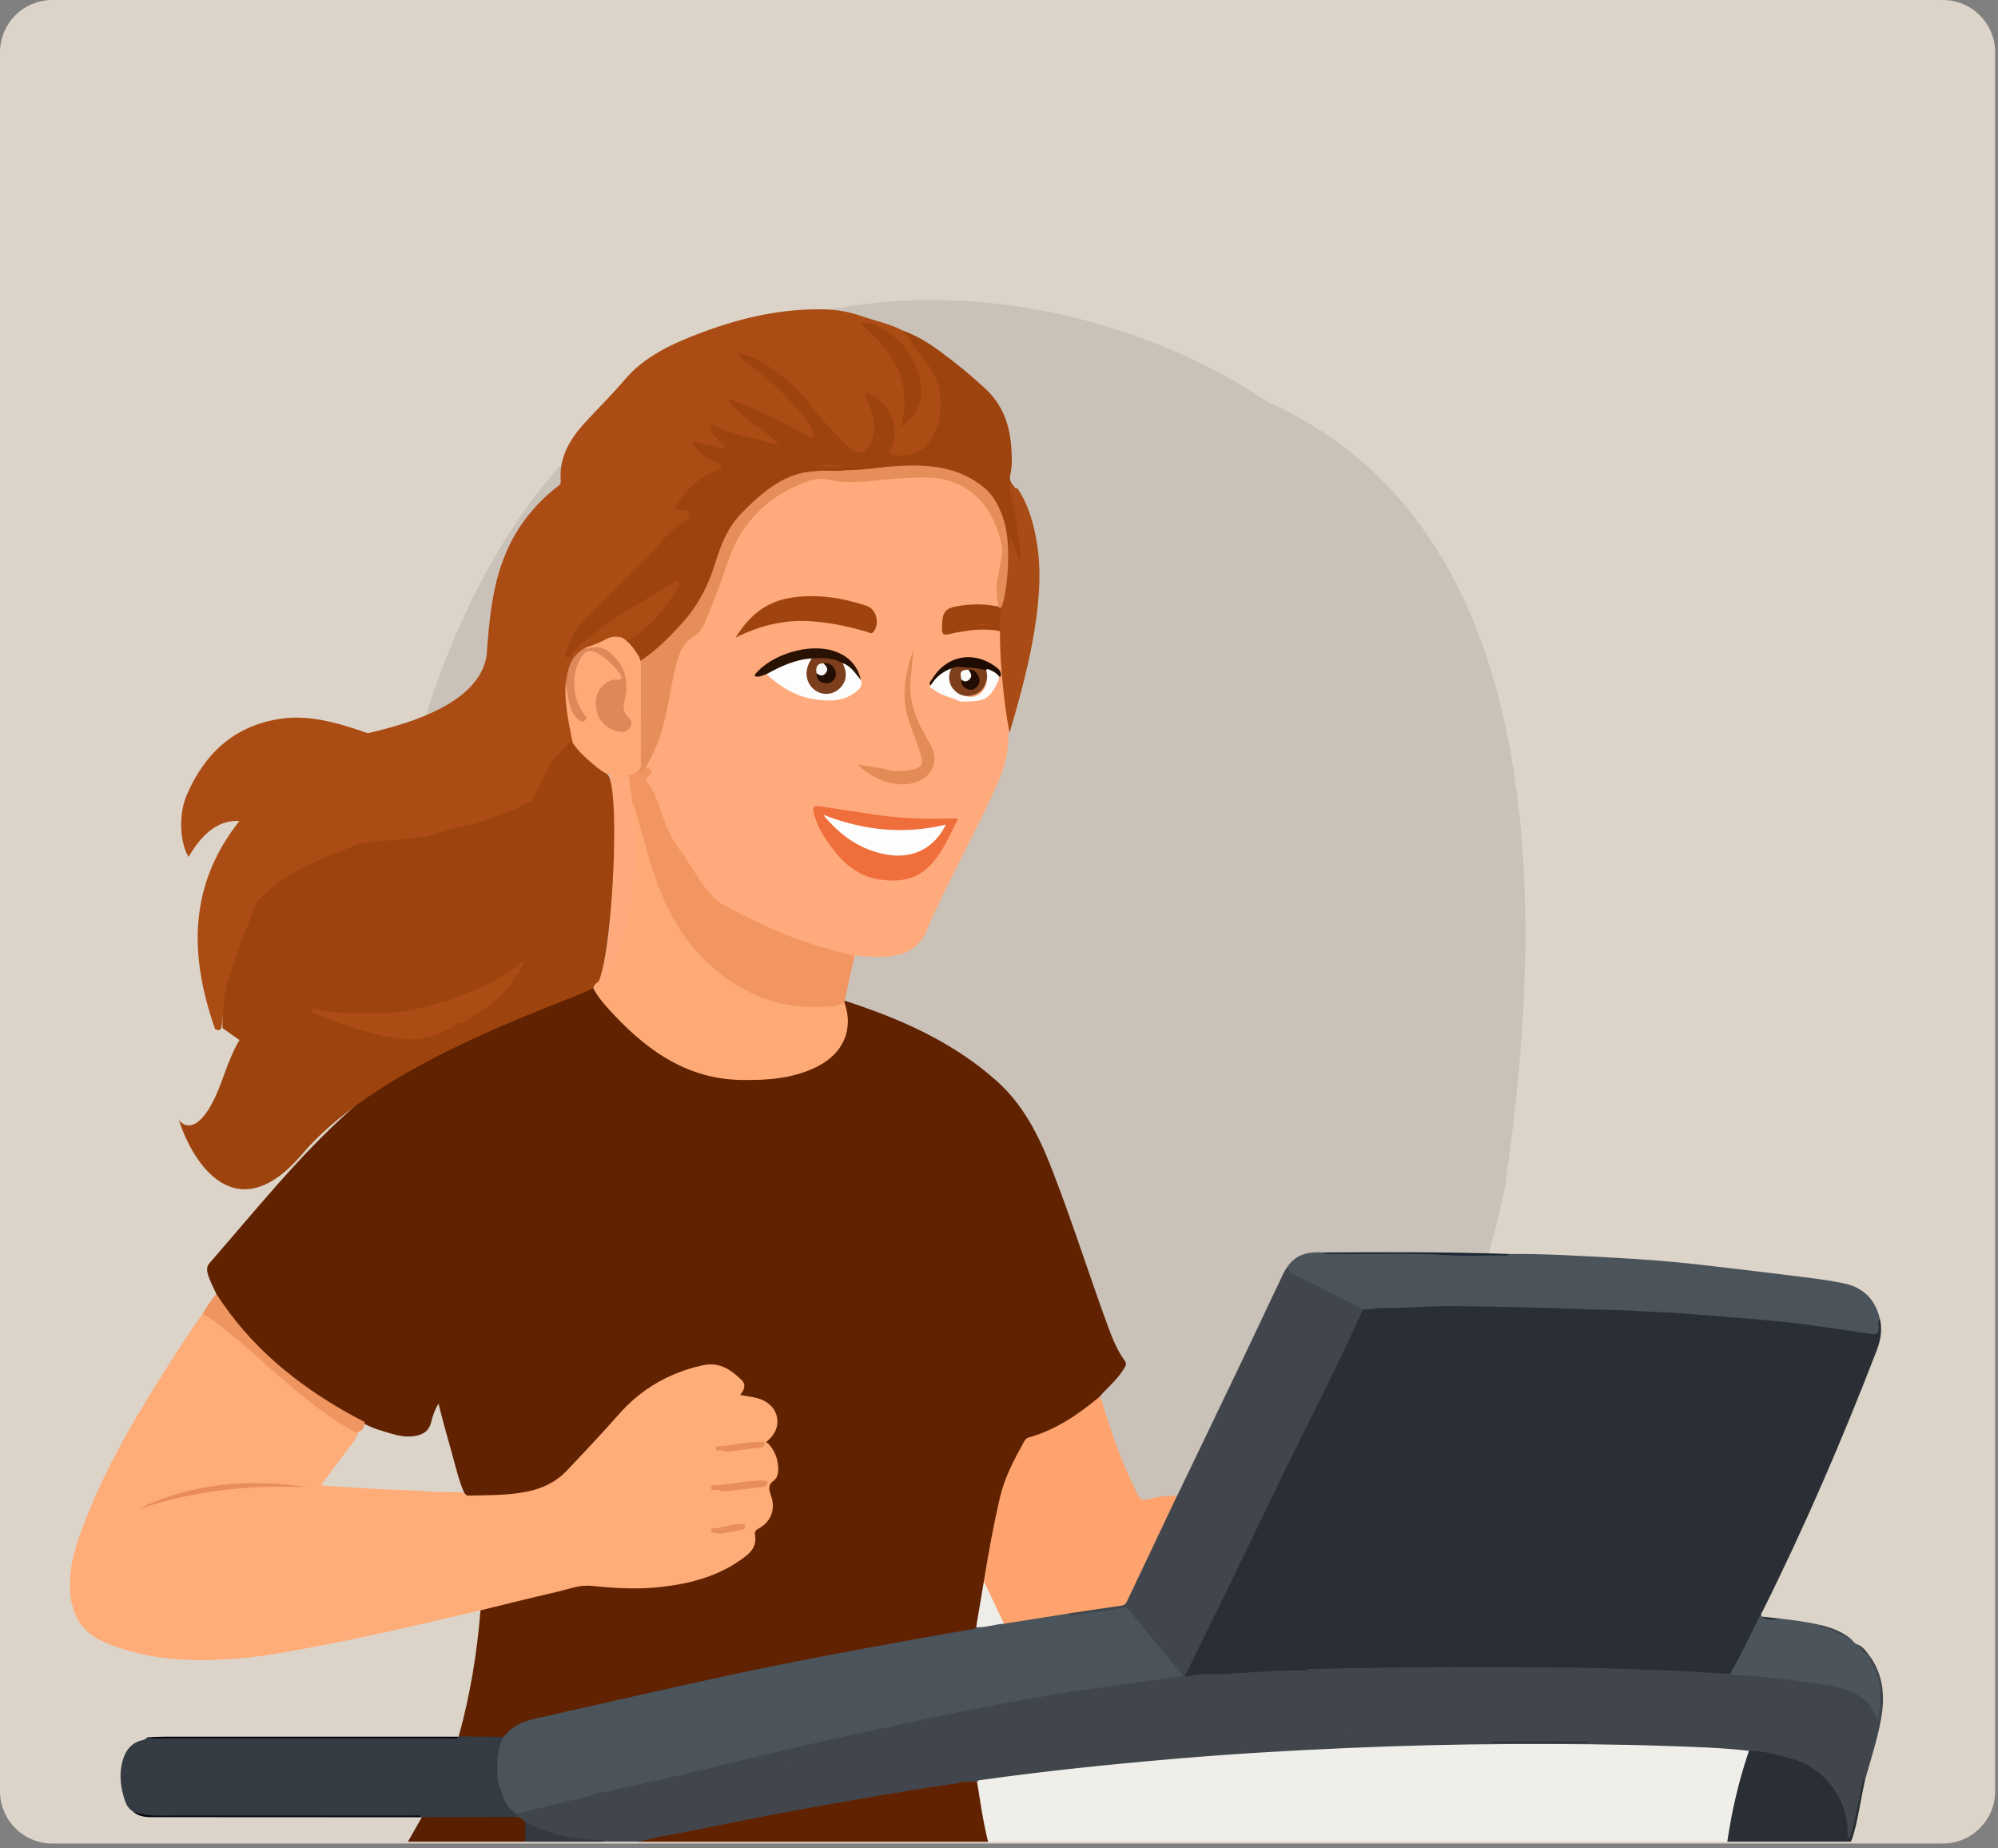
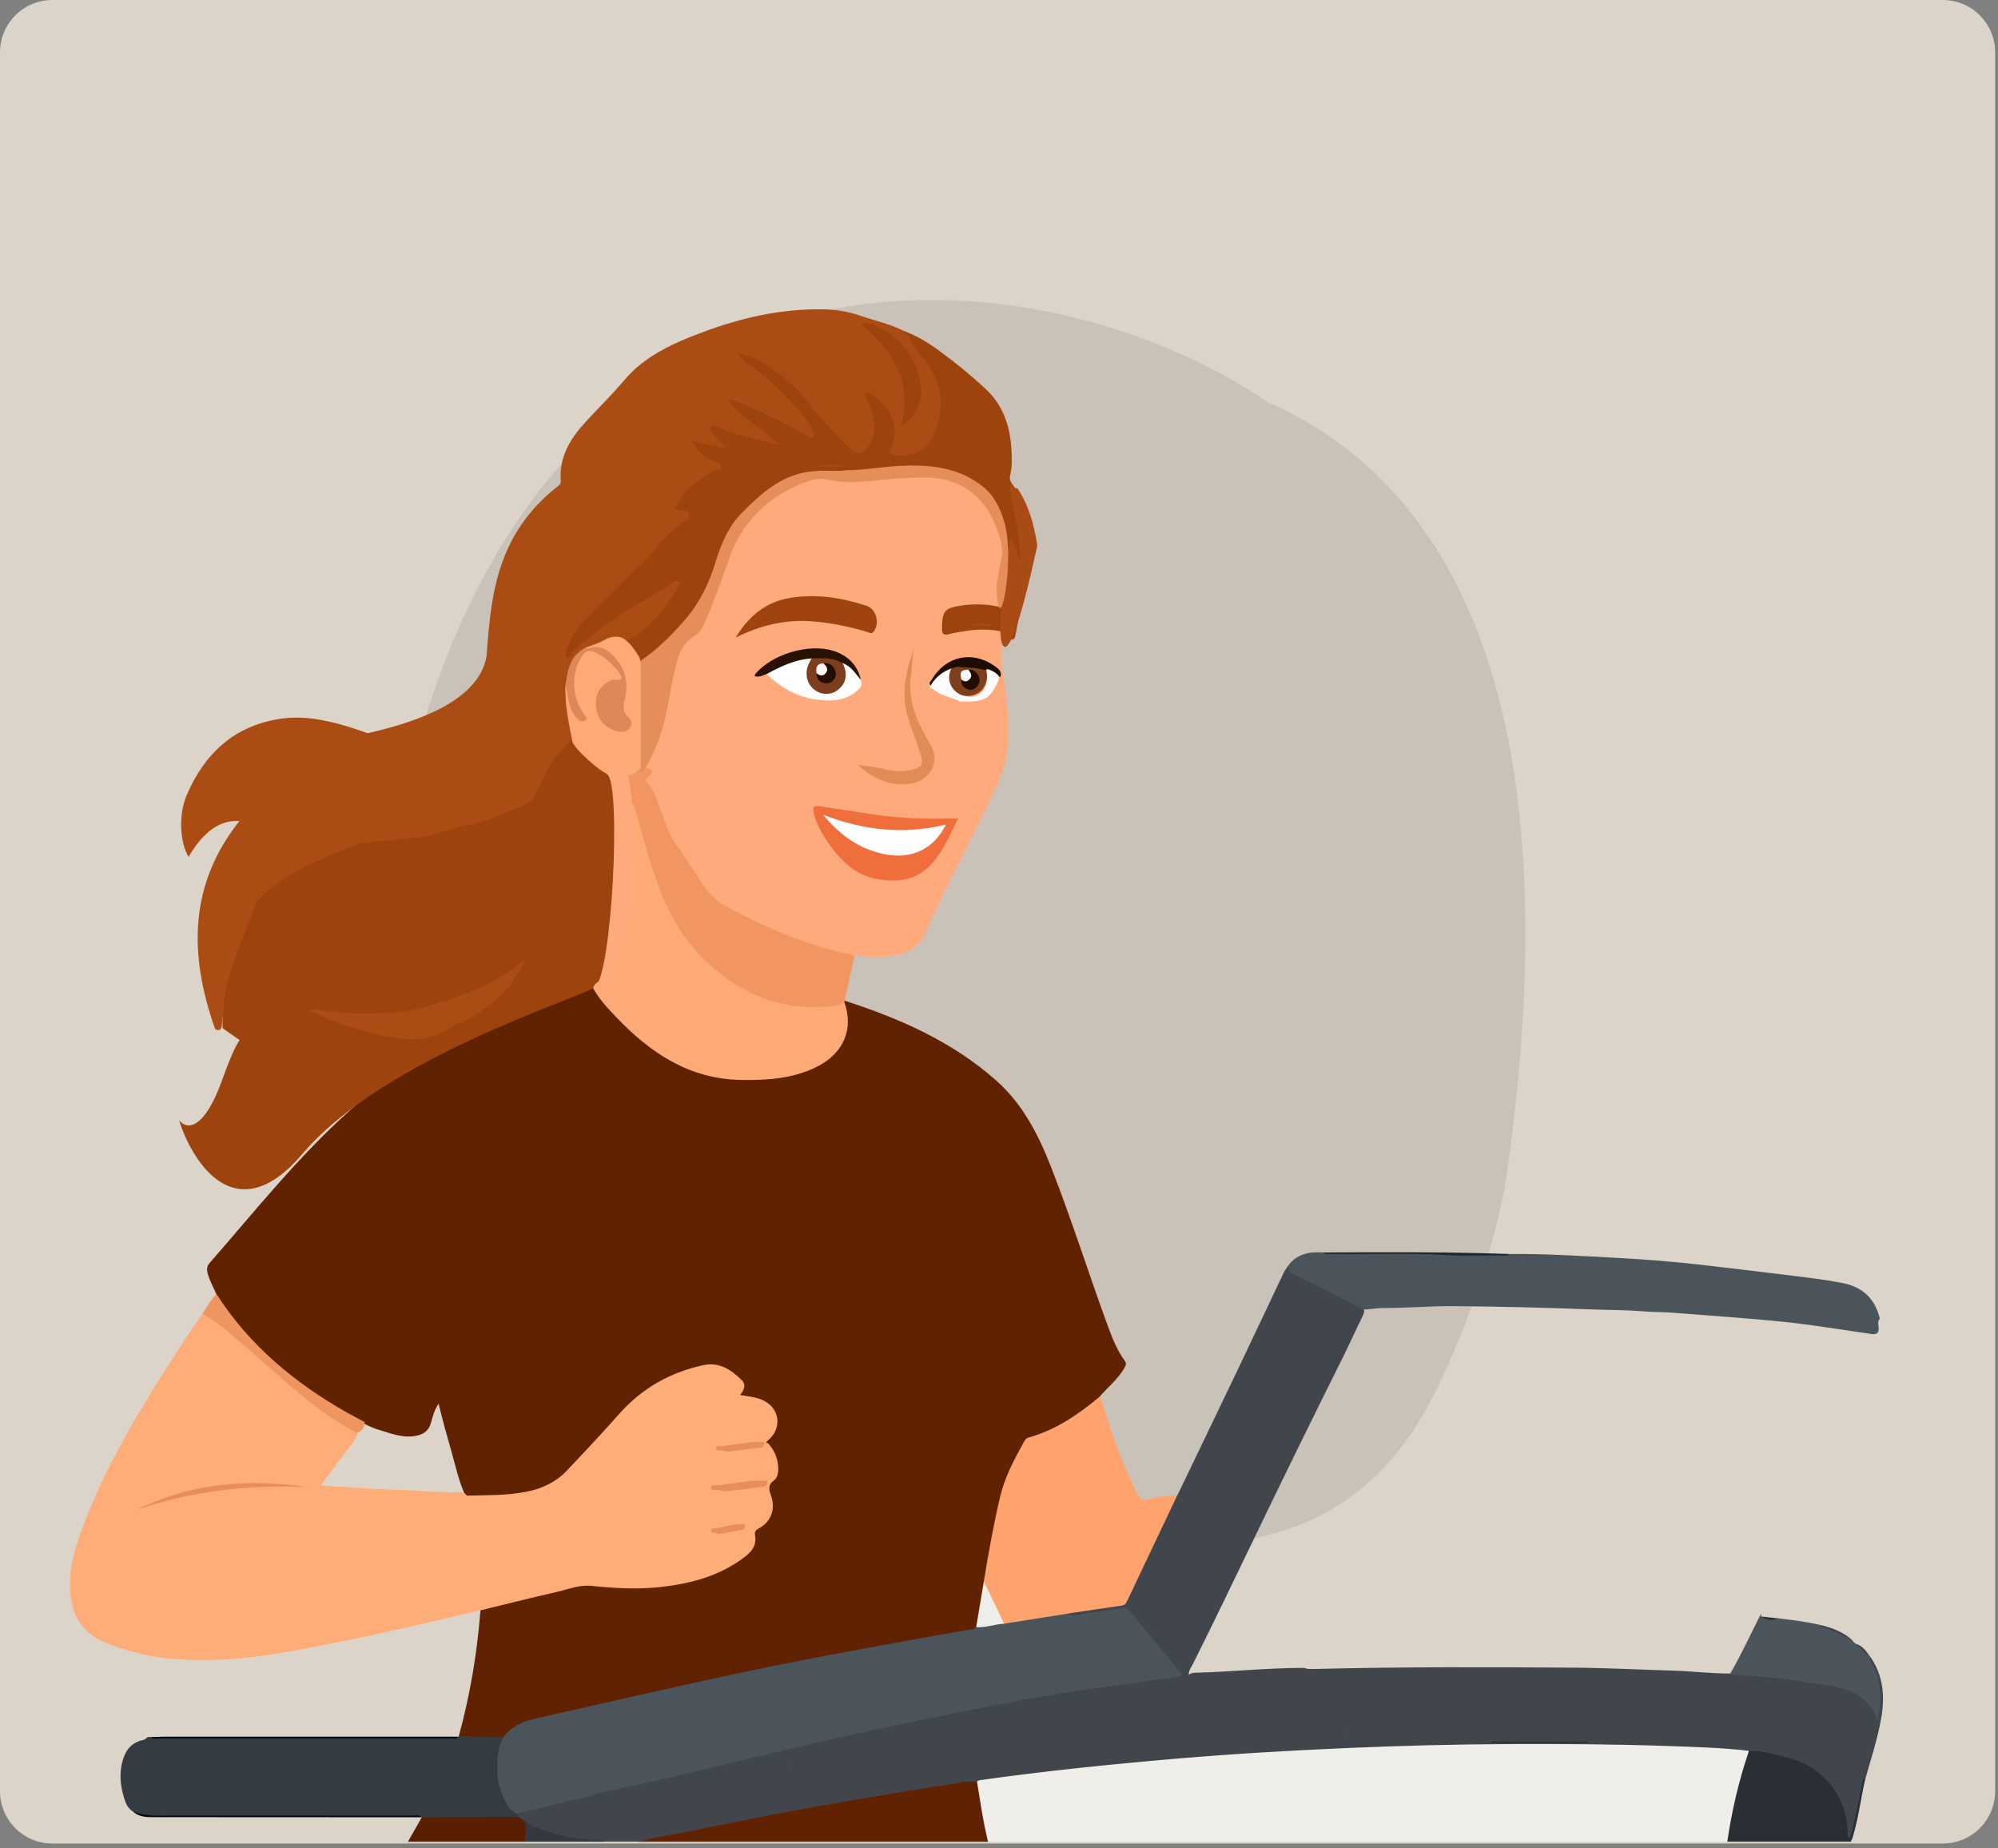
<svg xmlns="http://www.w3.org/2000/svg" width="413" height="382" viewBox="0 0 413 382" fill="none">
  <rect x="0" y="0" width="413" height="382" fill="#808080" stroke="none" />
  <path d="M0 10.824C0 4.846 4.846 0 10.824 0H401.586C407.564 0 412.41 4.846 412.41 10.824V370.195C412.41 376.173 407.564 381.019 401.586 381.019H10.824C4.846 381.019 0 376.173 0 370.195V10.824Z" fill="#DDD4C9" />
  <mask id="mask0_239_820" style="mask-type:alpha" maskUnits="userSpaceOnUse" x="0" y="0" width="412" height="381">
    <rect width="412" height="381" fill="#D9D9D9" />
  </mask>
  <g mask="url(#mask0_239_820)">
    <path d="M262.142 83.127C301.57 100.627 325.636 148.129 310.97 246.003C308.223 258.732 305.075 268.286 301.57 276.853C298.717 283.827 295.823 289.929 292.729 294.734C281.905 311.544 268.258 316.359 256.817 318.393C242.729 320.898 228.555 316.37 214.477 314.07C200.707 311.911 186.945 308.82 173.198 304.798C164.148 301.512 155.106 297.853 146.073 293.821C134.03 288.844 121.944 285.161 110.054 275.077C99.085 265.775 83.298 250.928 74.901 218.072C69.159 195.6 69.927 184.558 76.081 171.583C79.979 163.178 83.945 155.355 87.971 148.129C120.631 43.799 214.477 50.894 262.142 83.127Z" fill="#CAC2B8" />
    <path d="M357.04 380.662H204.242C203.661 380.364 203.465 379.826 203.337 379.245C202.654 375.975 202.116 372.67 201.638 369.366C201.569 368.888 201.595 368.41 201.86 367.974C203.414 366.813 205.309 367.112 207.051 366.847C213.011 365.916 219.022 365.344 225.016 364.67C228.901 364.234 232.804 363.867 236.714 363.585C239.617 363.372 242.512 362.962 245.415 362.783C249.112 362.552 252.809 362.287 256.498 361.997C261.246 361.621 266.01 361.57 270.758 361.126C273.131 360.904 275.522 360.938 277.904 360.844C281.61 360.691 285.316 360.511 289.022 360.332C301.283 359.734 313.553 360.23 325.814 360.119C328.999 360.093 332.184 359.931 335.369 360.016C343.378 360.247 351.388 360.443 359.38 360.998C360.071 361.049 360.754 361.143 361.352 361.544C362.052 362.176 361.728 362.919 361.506 363.594C359.883 368.409 358.85 373.362 357.928 378.34C357.774 379.16 357.706 380.031 357.049 380.671L357.04 380.662Z" fill="#F0EEE8" />
    <path d="M206.938 126.983C209.843 119.658 208.624 106.047 202.931 90.96C192.683 82.989 180.052 83.469 166.388 84.697C141.054 86.974 146.569 91.814 141.73 110.316C139.086 120.426 126.484 127.569 122.274 128.148C111.696 137.936 118.169 139.831 115.643 144.408C115.411 144.83 115.2 145.139 115.013 145.359C113.569 144.361 113.76 146.836 115.013 145.359C115.695 145.83 116.742 147.078 118.213 149.883C122.255 157.587 122.003 155.282 126.107 155.861V163.353C126.265 166.406 126.486 175.794 126.107 188.929C125.728 202.064 120.687 207.874 118.213 209.137V210.4L122.274 215.294L126.714 224.05C131.713 226.734 152.005 239.29 164.004 236.006C176.002 232.722 186.532 218.929 185.638 214.087L173.484 209.942L175.363 202.032L176.799 197.47C187.219 198.733 190.008 195.944 191.639 192.102C195.481 182.84 205.549 164.995 207.57 158.302C210.097 149.934 206.464 136.515 206.938 136.041C207.317 135.663 206.885 130.035 206.938 126.983Z" fill="#FFAA7C" />
    <path d="M243.297 309.212C247.481 300.502 251.682 291.801 255.849 283.083C259.017 276.458 262.133 269.815 265.284 263.189C265.532 262.668 265.882 262.198 266.189 261.703C267.752 263.137 269.647 264.034 271.5 264.99C274.378 266.467 277.281 267.893 280.167 269.336C280.824 269.661 281.55 269.908 281.926 270.626C282.088 271.129 281.883 271.565 281.67 272C280.261 274.861 278.963 277.772 277.537 280.624C271.347 293.039 265.233 305.489 259.222 317.989C255.046 326.656 250.88 335.323 246.576 343.921C246.183 344.698 245.534 345.432 245.782 346.423C246.149 346.867 246.73 346.875 247.182 347.14C248.07 347.652 248.079 348.267 247.182 348.797C245.714 349.676 244.143 350.299 242.452 350.564C241.351 350.735 240.266 350.385 239.472 349.702C238.601 348.959 237.79 348.942 236.825 349.223C236.569 349.3 236.313 349.386 236.048 349.394C234.554 349.471 233 349.394 233.495 351.734C233.606 352.28 233.077 352.835 232.428 352.946C231.565 353.091 231.728 352.169 231.284 351.759C230.225 352.383 229.986 353.177 230.711 354.219C230.805 354.347 230.874 354.492 230.933 354.637C231.301 355.465 231.548 356.31 230.549 356.857C229.798 357.267 228.38 356.464 228.21 355.482C228.047 354.552 228.022 353.621 227.638 352.716C227.296 351.922 228.218 351.443 228.654 350.496C226.528 350.863 224.538 350.41 223.061 352.229C222.011 353.518 220.346 353.032 219.005 353.023C216.29 353.023 213.574 352.767 210.902 353.424C209.817 353.689 208.75 353.962 207.606 353.894C206.684 353.843 205.719 354.167 205.104 354.791C203.618 356.302 201.8 356.387 199.947 356.208C198.068 356.029 196.574 356.848 195.14 357.788C193.551 358.821 192.535 358.983 191.075 357.933C190.478 357.506 189.991 357.472 189.316 357.719C187.532 358.36 185.798 359.239 183.8 359.043C183.194 358.983 182.648 359.325 182.263 359.786C181.512 360.691 180.718 360.964 179.634 360.341C179.019 359.991 178.242 359.897 177.61 360.127C175.134 361.058 172.453 361.126 170.028 362.424C168.474 363.252 166.646 363.893 164.802 364.14C164.546 364.175 164.315 364.14 164.068 364.311C162.71 365.267 162.702 365.25 161.796 363.876C161.259 364.192 161.549 364.738 161.446 365.156C161.224 366.07 160.652 366.489 159.807 366.062C158.287 365.293 156.673 365.549 155.128 365.618C153.847 365.669 152.635 366.395 151.277 366.292C150.765 366.258 150.526 366.736 150.329 367.223C149.877 368.299 148.997 368.674 148.075 367.991C147.102 367.265 146.265 367.291 145.291 367.786C145.01 367.932 144.668 368 144.361 367.966C141.773 367.71 139.519 369.084 137.06 369.451C136.437 369.545 135.967 369.844 135.959 370.587C135.959 371.151 135.788 371.68 135.182 371.842C134.541 372.021 133.986 371.723 133.704 371.168C133.004 369.819 132.142 370.399 131.365 370.98C130.699 371.484 130.118 372.09 129.538 372.133C130.801 372.252 132.364 372.346 133.909 372.004C134.259 371.928 134.669 372.115 134.806 372.525C134.943 372.927 134.738 373.26 134.473 373.533C133.918 374.113 133.278 374.583 132.629 375.044C132.193 375.36 131.843 375.719 131.621 376.231C130.725 378.255 130.614 378.263 129.307 376.538C129.059 376.743 129.247 377.025 129.179 377.264C128.82 378.468 129.153 379.032 130.528 379.006C131.467 378.989 132.441 379.254 131.826 380.628H124.807C124.73 380.543 124.696 380.458 124.696 380.364C124.696 380.261 124.713 380.21 124.73 380.21C126.857 379.288 126.575 377.614 126.045 375.898C125.84 375.232 125.917 374.54 125.695 373.687C125.098 374.694 124.363 375.377 124.517 376.615C124.619 377.444 123.791 377.862 123.014 377.99C122.169 378.127 121.75 377.606 121.554 376.846C121.503 376.641 121.554 376.897 121.528 376.692C121.4 375.949 121.016 374.668 120.751 374.737C119.718 375.001 118.651 374.327 117.695 374.933C117.174 375.266 116.644 375.369 116.03 375.309C113.886 375.087 111.803 375.497 109.737 375.966C109.036 376.129 108.379 376.24 107.756 375.778C107.107 375.292 106.97 374.797 107.704 374.259C111.513 372.978 115.449 372.184 119.343 371.236C120.521 370.946 121.716 370.732 122.869 370.356C131.749 368.222 140.706 366.369 149.578 364.192C166.51 360.033 183.527 356.276 200.621 352.852C214.121 350.154 227.714 348.011 241.385 346.337C241.982 346.261 242.845 346.448 243.084 345.757C243.272 345.202 242.589 344.749 242.221 344.322C239.276 340.898 236.569 337.278 233.597 333.871C232.88 333.051 232.146 332.77 231.096 332.923C228.415 333.325 225.733 333.717 223.044 334.067C222.233 334.17 221.336 334.486 220.755 333.538C221.199 332.77 222.028 332.846 222.728 332.718C225.238 332.257 227.774 331.975 230.302 331.66C231.591 331.497 232.402 330.942 232.983 329.755C236.082 323.403 239.019 316.973 242.162 310.646C242.443 310.074 242.648 309.459 243.289 309.16L243.297 309.212Z" fill="#41464C" />
    <path d="M131.835 380.663C131.878 379.416 131.143 379.313 130.153 379.45C128.633 379.664 128.232 379.168 128.659 377.751C128.735 377.503 128.838 377.247 128.821 377C128.787 376.564 127.865 375.992 128.71 375.761C129.427 375.574 130.307 375.975 130.247 377.093C130.247 377.23 130.332 377.375 130.383 377.529C130.503 377.478 130.674 377.452 130.682 377.401C130.99 375.369 132.578 374.438 134.072 373.43C134.32 373.26 134.644 373.038 134.525 372.67C134.397 372.278 133.987 372.337 133.705 372.406C132.501 372.696 131.34 373.354 130.093 372.448C129.82 372.252 129.444 372.713 129.171 372.961C128.838 373.26 128.539 373.345 128.274 372.875C128.069 372.508 128.035 371.936 128.42 371.953C130.042 372.013 130.759 370.45 132.083 370.066C132.86 369.844 134.029 369.101 133.995 370.954C133.987 371.449 134.644 371.68 135.114 371.595C135.626 371.509 135.729 371.04 135.549 370.587C135.131 369.545 135.703 369.255 136.582 369.144C139.289 368.785 141.757 367.197 144.626 367.556C145.044 367.607 145.539 367.3 145.949 367.069C146.743 366.634 147.392 366.471 147.939 367.462C148.272 368.077 148.955 367.974 149.527 367.863C150.116 367.752 149.886 367.231 149.988 366.847C150.295 365.669 151.32 365.609 152.251 365.771C152.874 365.882 153.335 365.968 153.813 365.455C154.095 365.148 154.556 364.96 154.992 365.088C156.682 365.566 158.595 364.388 160.2 365.874C160.619 366.266 161.182 365.72 161.131 365.037C161.105 364.67 160.909 364.311 160.934 363.953C160.986 363.278 161.498 363.124 162.087 363.15C162.565 363.167 162.77 363.363 162.608 363.859C162.471 364.286 162.429 364.806 163.035 364.815C163.633 364.823 163.786 364.397 163.667 363.807C163.564 363.295 164.06 363.013 164.307 363.346C165.067 364.337 165.776 363.568 166.408 363.346C168.508 362.586 170.515 361.57 172.641 360.921C174.289 360.418 176.014 360.119 177.687 359.666C178.78 359.376 179.805 360.067 180.855 360.324C181.683 360.529 182.136 358.573 183.289 358.65C185.022 358.77 186.559 358.198 188.147 357.736C188.446 357.651 188.796 357.608 189.035 357.429C189.983 356.712 190.666 356.592 191.52 357.736C192.305 358.795 194.124 358.428 195.097 357.173C195.447 356.712 195.695 356.302 196.361 356.601C196.532 356.678 196.925 356.695 196.95 356.635C197.702 354.885 199.162 355.935 200.289 355.824C201.869 355.662 203.388 355.926 204.746 354.466C205.48 353.681 206.949 352.963 208.401 353.501C208.947 353.706 209.434 353.348 209.937 353.219C211.953 352.724 213.959 352.033 216.06 352.758C216.589 352.938 216.845 352.596 217.153 352.323C217.571 351.947 218.032 351.862 218.416 352.289C218.937 352.869 219.467 352.588 220.09 352.579C221.61 352.562 222.592 352.033 223.761 350.982C224.965 349.898 226.963 350.18 228.654 350.06C228.91 350.043 229.269 350.06 229.277 350.393C229.277 350.854 229.235 351.392 228.705 351.597C227.698 351.999 227.672 352.571 228.372 353.271C228.816 353.715 228.791 354.176 228.586 354.722C228.33 355.44 228.654 356.003 229.303 356.293C229.704 356.473 230.182 356.865 230.626 356.473C231.105 356.046 230.951 355.516 230.661 355.021C230.524 354.791 230.422 354.543 230.285 354.321C229.534 353.074 229.884 351.614 231.113 350.999C231.557 350.777 231.805 351.068 231.95 351.452C232.095 351.836 231.839 352.306 232.266 352.716C233.222 352.238 233.487 351.529 233.034 350.538C232.531 349.437 233.043 349.053 234.093 349.095C234.998 349.129 235.886 349.019 236.766 348.788C237.85 348.506 238.824 348.062 239.805 349.428C240.164 349.932 241.641 350.453 243.084 349.983C244.425 349.548 245.62 348.814 246.969 348.455C247.234 348.387 247.524 348.344 247.541 348.02C247.567 347.584 247.191 347.593 246.901 347.482C246.346 347.268 245.569 347.396 245.407 346.551C245.808 345.859 246.5 345.731 247.191 345.714C254.398 345.526 261.579 344.775 268.794 344.715C269.059 344.715 269.323 344.715 269.588 344.741C271.407 345.133 271.501 345.253 271.176 346.858C272.448 346.858 273.243 348.156 274.617 348.054C275.07 348.02 275.232 348.728 275.266 349.215C275.369 350.777 275.113 352.195 273.644 353.108C273.191 353.39 272.807 353.757 272.423 354.133C270.946 355.585 269.528 355.465 268.307 353.8C268.154 353.595 268.051 353.322 267.556 353.245C267.522 354.867 268.572 356.387 267.897 357.95C269.545 358.01 271.27 356.78 272.611 358.642C272.91 359.051 273.507 359.367 274.02 358.966C274.558 358.548 274.071 358.104 273.866 357.711C273.311 356.609 273.507 355.422 273.465 354.27C273.448 353.749 273.781 353.365 274.336 353.288C275.283 353.16 276.248 353.023 277.153 353.476C277.845 353.826 278.058 354.33 277.572 355.03C276.573 356.439 276.709 357.438 278.067 358.872C278.289 357.506 278.989 357.028 279.8 357.796C281.243 359.171 283.002 358.906 284.701 358.94C285.555 358.957 286.401 358.812 287.143 359.367C287.451 359.598 287.707 359.888 287.63 360.307C287.536 360.819 287.101 360.725 286.742 360.742C282.823 360.904 278.904 361.109 274.984 361.186C272.397 361.237 269.776 361.271 267.24 361.459C262.834 361.784 258.411 361.963 254.005 362.398C252.374 362.561 250.735 362.586 249.113 362.791C248.532 362.868 247.687 363.056 247.507 362.194C247.311 361.263 248.114 361.109 248.737 360.947C247.473 361.049 246.133 361.459 244.852 360.716C244.476 360.494 244.015 360.503 243.605 360.605C241.88 361.007 240.711 360.392 240.045 358.761C239.985 358.624 239.865 358.505 239.541 358.394C239.413 359.419 239.601 360.46 239.122 361.519C240.386 361.639 241.539 361.288 242.538 361.946C242.888 362.177 243.375 362.339 243.298 362.851C243.212 363.474 242.649 363.252 242.265 363.295C236.313 363.901 230.345 364.311 224.402 365.02C223.488 365.131 223.019 364.67 222.848 364.286C223.241 364.866 222.865 365.156 221.891 365.276C218.476 365.694 215.052 366.044 211.637 366.471C209.007 366.804 206.394 367.214 203.756 367.488C203.329 367.53 202.944 367.59 202.543 367.325C202.082 367.018 202.125 365.771 201.245 366.386C200.4 366.984 199.051 367.112 198.914 368.512C198.453 369.067 197.787 369.059 197.164 369.153C183.622 371.185 170.148 373.601 156.699 376.129C150.808 377.239 144.942 378.485 139.076 379.698C136.796 380.167 134.465 380.261 132.185 380.68H131.869L131.835 380.663Z" fill="#42464C" />
    <path d="M132.15 380.663C135.523 379.612 139.032 379.177 142.482 378.468C153.804 376.129 165.161 373.951 176.56 372.005C183.843 370.766 191.126 369.503 198.444 368.478C198.589 368.461 198.717 368.324 198.845 368.239C199.87 367.616 200.903 367.317 201.953 368.205C202.636 372.372 203.217 376.556 204.242 380.663H132.15Z" fill="#602200" />
    <path d="M357.04 380.663C357.954 374.421 359.354 368.29 361.378 362.305C361.429 362.159 361.455 361.997 361.489 361.844C361.881 361.365 362.428 361.348 362.949 361.417C367.893 362.057 372.7 363.107 376.67 366.403C380.342 369.451 382.109 373.456 382.408 378.195C383.288 375.223 383.604 372.158 384.329 369.17C384.466 368.606 384.543 368.017 384.884 367.522C385.004 367.351 385.166 367.146 385.397 367.3C385.678 367.479 385.55 367.761 385.491 368.008C384.594 371.979 384.116 376.043 382.895 379.945C382.818 380.193 382.673 380.415 382.562 380.645H357.04V380.663Z" fill="#2A2F36" />
    <path d="M84.309 380.663C85.265 378.98 86.221 377.307 87.169 375.625C87.502 375.121 88.04 375.019 88.569 375.019C94.589 375.019 100.617 374.797 106.637 375.13C107.551 375.352 108.251 375.898 108.831 376.615C109.139 377.99 109.412 379.365 108.55 380.654H84.309V380.663Z" fill="#581F00" />
    <path d="M108.55 380.663C108.55 379.279 108.55 377.905 108.55 376.521C108.977 376.299 109.387 376.427 109.762 376.607C114.015 378.673 118.54 379.553 123.219 379.817C123.783 379.851 124.397 379.843 124.824 380.347C124.824 380.449 124.824 380.56 124.824 380.663H108.558H108.55Z" fill="#34393F" />
    <path d="M94.82 358.881C97.177 350.342 98.629 341.65 99.312 332.829C99.739 332.18 100.456 332.095 101.113 331.933C107.295 330.387 113.477 328.85 119.693 327.467C122.34 326.878 124.97 327.629 127.609 327.723C136.779 328.039 145.651 327.185 153.395 321.541C154.778 320.534 155.735 319.424 155.607 317.605C155.547 316.683 155.982 315.983 156.751 315.462C159.201 313.797 159.543 311.449 158.732 308.844C158.382 307.709 158.399 306.838 159.287 305.967C160.311 304.951 160.474 303.662 160.192 302.27C159.902 300.886 159.201 299.708 158.467 298.53C158.373 298.282 158.348 298.035 158.407 297.778C159.184 296.481 160.209 295.328 160.107 293.603C160.004 291.947 159.398 290.768 157.878 290.06C156.708 289.513 155.496 289.137 154.223 288.984C153.122 288.847 152.499 288.497 153.062 287.25C153.352 286.618 153.233 285.944 152.746 285.466C151.175 283.929 149.527 282.529 147.119 282.563C144.959 282.597 142.927 283.22 140.912 283.903C135.643 285.696 131.442 288.992 127.771 293.125C124.244 297.087 120.795 301.134 116.944 304.797C115.014 306.633 112.7 307.786 110.139 308.46C105.989 309.562 101.72 309.382 97.484 309.579C97.066 309.596 96.631 309.536 96.281 309.246C94.855 306.317 94.214 303.132 93.326 300.033C92.404 296.822 91.507 293.612 90.654 290.111C89.783 291.434 89.441 292.749 89.1 294.021C88.681 295.618 87.656 296.395 86.12 296.728C83.37 297.317 80.885 296.284 78.358 295.533C77.342 295.234 76.368 294.798 75.421 294.329C64.099 288.779 54.339 281.29 46.748 271.138C45.903 270.011 44.844 268.961 44.716 267.432C44.11 266.032 43.333 264.717 42.931 263.223C42.709 262.395 42.752 261.694 43.341 261.02C52.725 250.287 61.605 239.093 72.27 229.547C78.99 223.527 86.709 219.104 95.077 215.791C95.512 215.62 95.965 215.518 96.289 215.159C96.426 214.826 96.707 214.655 97.015 214.51C103.291 211.966 109.447 209.148 115.706 206.578C117.858 205.698 119.941 204.648 122.212 204.076C122.383 204.076 122.545 204.11 122.699 204.178C125.252 207.227 127.856 210.241 130.785 212.948C136.216 217.96 142.312 221.674 149.826 222.468C155.624 223.074 161.37 222.895 166.937 220.846C169.533 219.889 171.574 218.276 173.188 216.098C174.81 213.904 174.998 211.393 174.52 208.789C174.426 208.268 174.187 207.773 174.289 207.227C174.332 207.056 174.426 206.919 174.562 206.808C186.004 210.514 196.899 215.279 206.001 223.39C211.475 228.266 214.694 234.627 217.315 241.338C221.567 252.199 225.051 263.325 229.073 274.272C229.969 276.705 230.943 279.105 232.48 281.222C232.924 281.828 232.719 282.204 232.42 282.733C231.071 285.064 228.953 286.721 227.237 288.736C227.16 289.308 226.776 289.667 226.357 290.008C222.652 293.074 218.664 295.661 214.036 297.121C212.781 297.522 212.038 298.299 211.364 299.409C207.888 305.164 206.531 311.585 205.361 318.075C204.823 321.046 204.277 324.026 203.747 326.998C203.363 329.61 202.953 332.206 202.526 334.81C202.432 335.382 202.27 335.937 201.971 336.45C201.399 337.201 200.528 337.287 199.691 337.432C174.34 341.709 149.16 346.858 124.099 352.605C119.651 353.629 115.185 354.603 110.762 355.73C108.559 356.293 106.501 357.036 104.922 358.761C104.631 359.077 104.256 359.29 103.82 359.376C101.276 359.692 98.731 359.521 96.187 359.495C95.657 359.495 95.119 359.401 94.795 358.881H94.82Z" fill="#602200" />
-     <path d="M269.946 345.253C264.276 345.151 258.615 345.671 252.971 345.996C250.461 346.141 247.874 345.774 245.398 346.534C244.902 346.483 244.988 346.269 245.167 345.911C246.67 342.871 248.138 339.797 249.65 336.757C256.293 323.411 262.577 309.886 269.229 296.54C271.995 290.982 274.796 285.432 277.477 279.83C278.937 276.774 280.346 273.691 281.772 270.626C283.078 269.712 284.615 269.857 286.067 269.78C294.341 269.388 302.623 269.217 310.897 269.456C320.332 269.729 329.776 269.891 339.203 270.421C354.512 271.283 369.813 272.333 384.969 274.827C387.147 275.185 387.155 275.134 387.932 273.136C388.052 272.837 388.18 272.538 388.581 272.556C389.17 274.869 388.701 277.115 387.881 279.241C380.837 297.48 373.109 315.419 364.383 332.923C364.289 333.111 364.161 333.282 364.058 333.461C364.016 334.648 363.478 335.664 362.948 336.689C361.693 339.131 360.532 341.624 359.251 344.058C358.765 344.98 358.329 345.987 357.176 346.329C354.196 346.747 351.225 346.244 348.271 346.047C344.608 345.808 340.944 345.74 337.29 345.612C319.496 344.98 301.684 345.151 283.881 345.279C280.389 345.304 276.871 345.441 273.37 345.56C272.192 345.603 271.124 344.886 269.946 345.262V345.253Z" fill="#2A2F35" />
    <path d="M96.477 309.118C100.609 309.007 104.75 309.109 108.84 308.306C112.06 307.683 114.903 306.325 117.157 303.952C120.812 300.101 124.449 296.233 127.967 292.254C132.629 286.977 138.375 283.707 145.232 282.178C148.69 281.41 151.064 283.066 153.292 285.21C154.266 286.149 153.873 287.242 152.994 288.301C154.582 288.625 156.102 288.71 157.502 289.3C161.208 290.871 161.822 295.174 158.697 297.744C158.313 298.069 158.487 298.321 158 298.33C155.08 298.423 151.593 298.863 148.699 299.213C152.08 299.418 155.376 298.726 158.689 298.222C160.106 299.708 160.823 301.467 160.866 303.525C160.883 304.473 160.678 305.472 159.97 305.984C158.663 306.94 158.953 307.862 159.389 309.143C160.379 312.055 159.329 314.599 156.699 315.983C155.991 316.35 155.999 316.811 156.093 317.4C156.375 319.296 155.564 320.525 154.061 321.695C148.869 325.708 142.858 327.305 136.514 328.005C131.741 328.534 126.994 328.253 122.229 327.766C119.693 327.51 117.328 328.509 114.92 329.055C109.711 330.242 104.528 331.557 99.329 332.821C85.556 336.057 71.783 339.284 57.831 341.658C51.068 342.811 44.237 343.366 37.373 342.973C32.053 342.666 26.904 341.607 21.926 339.558C16.829 337.466 14.677 333.632 14.472 328.406C14.258 323.181 15.992 318.373 17.87 313.635C22.319 302.372 28.484 292.023 34.999 281.862C37.227 278.379 39.422 274.869 41.889 271.539C43.196 271.608 44.152 272.402 45.126 273.127C50.01 276.799 54.45 281 59.052 285.022C63.296 288.727 67.719 292.211 72.611 295.046C73.183 295.379 73.943 295.567 73.918 296.472C73.098 298.282 71.689 299.7 70.553 301.288C69.239 303.141 67.812 304.908 66.361 306.932C68.086 307.231 69.614 307.214 71.108 307.316C75.557 307.615 80.006 307.888 84.463 308.008C87.861 308.102 91.242 308.546 94.649 308.392C95.358 308.358 96.033 308.494 96.511 309.101L96.477 309.118Z" fill="#FEAC78" />
    <path d="M100.566 135.657C101.13 128.305 101.685 120.971 104.665 114.072C106.97 108.735 110.462 104.355 114.988 100.751C115.415 100.41 115.978 100.171 115.918 99.402C115.491 94.305 118.053 90.411 121.289 86.936C123.893 84.135 126.609 81.463 129.102 78.508C133.26 73.582 139.109 70.952 145.061 68.723C153.155 65.683 161.472 63.771 170.19 63.933C172.811 63.984 175.364 64.394 177.832 65.248C180.82 66.29 183.945 66.913 186.78 68.39C187.813 68.979 188.496 69.867 189.086 70.892C189.914 72.318 190.939 73.607 191.98 74.888C195.848 79.644 195.814 87.457 191.963 92.238C190.375 94.211 186.857 95.15 184.372 94.279C183.467 93.963 183.518 93.348 183.732 92.614C185.184 87.602 183.894 84.349 179.343 81.702C180.317 84.05 181.35 86.287 181.102 88.866C180.974 90.232 180.607 91.478 179.804 92.571C178.532 94.313 176.927 94.441 175.356 92.964C171.949 89.754 168.926 86.184 165.963 82.573C162.633 78.508 158.535 75.528 153.574 73.727C157.092 76.391 160.456 79.225 163.521 82.402C164.964 83.896 166.134 85.612 167.466 87.201C167.876 87.687 168.123 88.293 168.345 88.891C168.576 89.514 168.704 90.163 168.115 90.659C167.551 91.137 166.988 90.77 166.501 90.471C163.504 88.644 160.353 87.107 157.185 85.595C155.426 84.759 153.608 84.075 151.524 83.222C152.438 84.639 153.591 85.331 154.624 86.133C156.34 87.474 158.082 88.78 159.79 90.129C160.302 90.531 161.181 90.941 160.755 91.709C160.37 92.392 159.508 92.059 158.842 91.88C155.307 90.941 151.661 90.351 148.322 88.737C148.135 88.644 147.913 88.618 147.579 88.763C147.648 89.873 148.604 90.351 149.245 91.052C149.62 91.461 150.32 91.76 149.962 92.469C149.629 93.135 148.954 92.921 148.391 92.836C146.871 92.606 145.419 92.093 143.609 91.769C144.839 93.186 145.974 94.236 147.494 94.817C147.69 94.894 147.895 94.962 148.092 95.047C148.758 95.321 149.356 95.671 149.347 96.508C149.338 97.327 148.672 97.507 148.075 97.729C145.257 98.805 143.122 100.785 141.235 103.057C140.1 104.431 140.168 104.525 141.782 105.226C142.969 105.746 143.148 106.455 142.354 107.463C142.192 107.668 141.995 107.855 141.799 108.035C134.567 114.456 128.12 121.679 121.195 128.408C119.411 130.15 118.147 132.327 117.421 135.102C120.726 131.772 124.226 129.159 127.898 126.786C131.467 124.48 135.199 122.439 138.751 120.091C139.229 119.775 139.801 119.425 140.364 119.903C140.902 120.356 140.808 120.996 140.51 121.517C137.623 126.504 134.336 131.089 128.581 133.13C126.549 132.728 124.935 133.924 123.176 134.573C122.536 134.812 121.878 135.017 121.238 135.256C118.284 136.878 117.677 139.739 117.302 142.719C117.139 146.612 118.198 150.343 118.745 154.143C118.728 154.63 118.719 155.117 118.762 155.603C117.882 160.419 115.688 164.629 112.648 168.403C109.113 172.791 104.647 176.13 100.011 179.255C99.789 179.4 99.541 179.503 99.311 179.639C98.705 179.972 97.953 180.476 97.466 179.767C97.005 179.093 97.842 178.683 98.286 178.282C100.583 176.198 102.615 173.91 104.263 171.272C104.485 170.913 104.716 170.554 104.852 169.914C102.982 170.614 101.471 171.741 99.815 172.552C94.845 174.977 89.603 176.369 84.087 176.745C83.523 175.797 83.07 176.224 82.635 176.873C81.901 177.343 81.132 177.479 80.312 177.12C79.775 175.455 79.723 175.353 78.05 176.139C76.393 176.924 75.309 175.908 74.131 175.174C73.337 174.67 72.705 174.106 72.747 175.695C72.756 176.104 72.534 176.437 72.09 176.454C71.347 176.48 70.741 176.224 70.314 175.31C70.442 175.993 71.151 176.497 70.493 176.95C69.998 177.291 69.614 176.839 69.255 176.523C69.016 176.309 68.794 176.079 68.529 175.899C68.179 175.66 67.812 175.302 67.385 175.464C66.813 175.677 67.154 176.173 67.197 176.565C67.317 177.658 66.403 177.855 65.72 178.162C64.994 178.495 64.636 177.923 64.422 177.36C63.62 175.251 62.689 175.473 61.28 176.907C60.401 177.804 59.316 178.162 58.206 178.461C57.292 178.709 56.422 178.504 56.413 177.308C56.413 176.591 56.14 176.506 55.499 176.412C54.637 176.292 54.184 175.635 54.611 174.764C54.927 174.115 55.021 173.509 55.004 172.791C54.97 171.528 55.533 171.323 56.686 171.741C57.967 172.202 58.701 172.74 57.993 174.192C57.864 174.465 58.052 174.832 58.215 175.097C58.496 175.566 58.351 176.472 59.086 176.437C59.717 176.403 59.572 175.601 59.717 175.122C60.042 174.038 60.836 173.398 61.869 173.21C62.791 173.048 63.705 172.646 64.695 172.877C65.344 173.031 65.677 172.663 65.831 172.091C65.763 171.972 65.677 171.955 65.558 172.006C65.088 172.219 64.67 173.056 64.115 172.279C63.705 171.707 64.166 171.178 64.576 170.742C65.712 169.538 66.676 169.607 67.735 170.913C67.966 171.195 67.991 171.613 68.452 171.844C68.743 170.836 69.195 170.435 70.271 171.109C70.818 171.451 71.56 170.862 72.295 170.785C72.073 169.735 70.681 169.282 71.142 168.078C71.21 168.001 71.287 167.933 71.364 167.856C71.296 167.916 71.236 167.984 71.168 168.053C70.689 168.642 70.664 169.47 70.1 169.991C69.486 170.563 68.922 170.554 68.683 169.666C68.367 168.522 68.324 167.378 68.879 166.251C69.246 165.499 69.691 165.013 70.596 165.226C71.902 165.542 71.765 164.782 71.526 163.963C71.449 163.706 71.304 163.484 71.193 163.237C70.988 162.784 70.835 162.306 71.219 161.896C71.629 161.461 72.184 161.495 72.705 161.657C73.251 161.828 73.618 162.161 73.576 162.818C73.516 163.604 73.379 164.389 73.746 165.312C74.481 164.705 74.173 164.039 74.062 163.425C73.977 162.938 73.883 162.451 74.421 162.169C29 146.5 56.686 155.603 73.294 157.379C72.952 157.439 72.619 157.08 72.039 157.063C72.986 157.943 73.413 158.839 72.662 159.932C72.252 160.53 71.774 160.632 71.176 160.223C69.716 159.232 71.202 155.748 72.312 154.382C71.432 153.981 72.816 153.759 72.312 154.382C55.499 152.5 97.466 153 100.566 135.657Z" fill="#AB4C14" />
    <path d="M118 153C119.5 154.667 123.1 158.4 125.5 160C128.5 162 126.5 201.5 123 204C119.5 206.5 79.5 218.5 62.5 238.5C48.9 254.5 39.833 240.5 37 231.5C38.333 233.333 42 234.2 46 223C47.628 218.442 48.759 216.049 49.528 214.969L46 212.5V198.5L53.5 180.5L64 177.5L72.5 174.5C77.167 174 86.7 173 87.5 173C88.5 173 95.5 170.5 97 170.5C98.2 170.5 104.167 168.167 107 167L110 165.5L114 157.5L118 153Z" fill="#9D430E" />
    <path d="M269.947 345.253C270.374 344.8 270.937 344.954 271.45 344.946C289.287 344.493 307.132 344.544 324.969 344.664C332.065 344.715 339.161 345.082 346.256 345.304C350.056 345.424 353.847 345.893 357.664 345.885C360.106 345.338 362.531 345.902 364.947 346.107C369.541 346.5 374.118 347.157 378.66 347.968C380.231 348.25 381.777 348.651 383.211 349.36C385.483 350.487 387.19 352.144 387.984 354.56C388.462 349.992 388.198 348.13 386.49 343.998C386.268 343.451 385.807 342.854 386.516 342.299C389.351 346.278 389.666 350.743 388.821 355.337C388.036 359.64 386.661 363.807 385.474 368.017C385.184 367.248 385.149 367.624 385.047 368.094C384.432 371.091 383.809 374.088 383.16 377.076C382.964 377.998 382.656 378.895 382.366 379.903C381.691 379.501 381.922 378.929 381.913 378.477C381.794 371.475 376.935 365.267 370.156 363.44C367.304 362.672 364.469 361.801 361.463 361.852C355.973 361.212 350.457 361.066 344.941 360.87C334.063 360.486 323.176 360.417 312.29 360.46C300.822 360.503 289.346 360.802 277.888 361.305C266.224 361.818 254.569 362.501 242.931 363.5C229.397 364.661 215.898 366.036 202.449 367.94C202.27 367.966 202.108 368.119 201.928 368.213C200.895 368.222 199.862 368.239 198.82 368.247C198.154 367.855 197.907 367.291 198.803 367.052C199.623 366.83 200.187 366.42 200.784 365.874C201.698 365.037 202.338 365.284 202.509 366.531C202.654 367.573 203.406 367.3 203.943 367.248C205.677 367.086 207.41 366.873 209.126 366.599C213.276 365.959 217.443 365.438 221.618 365.037C221.96 365.003 222.455 365.182 222.541 364.67C222.6 364.311 222.216 364.174 221.909 364.063C221.55 363.935 221.413 363.679 221.559 363.321C221.661 363.064 221.875 362.894 222.165 362.868C222.523 362.834 222.865 363.005 222.908 363.329C223.172 365.259 224.564 364.721 225.708 364.618C228.594 364.362 231.48 364.038 234.375 363.765C237.227 363.5 240.087 363.261 243.067 362.996C241.616 361.246 239.874 362.364 238.209 362.1C238.969 360.844 239.242 359.598 238.807 358.266C238.704 357.95 238.661 357.625 239.054 357.472C239.379 357.344 239.686 357.412 239.899 357.702C240.173 358.095 240.566 358.462 240.668 358.898C240.992 360.324 241.983 360.46 243.101 360.17C244.032 359.931 244.715 360.084 245.62 360.494C246.525 360.904 247.764 360.546 248.848 360.571C249.3 360.58 250.052 359.939 250.154 360.802C250.248 361.545 249.42 361.041 249.044 361.22C248.805 361.331 248.541 361.382 248.293 361.468C247.986 361.57 247.627 361.656 247.712 362.074C247.789 362.475 248.165 362.484 248.481 362.467C251.085 362.347 253.698 362.296 256.285 362.031C257.233 361.937 258.215 362.031 259.12 361.809C261.229 361.314 263.355 361.57 265.464 361.519C265.515 361.519 265.601 361.536 265.618 361.519C266.617 359.956 267.872 361.246 269.008 361.22C274.831 361.083 280.637 360.486 286.469 360.571C286.768 360.571 287.178 360.657 287.272 360.255C287.357 359.871 287.007 359.709 286.717 359.589C286.426 359.47 286.059 359.256 285.82 359.342C284.146 359.948 282.507 359.017 280.851 359.282C280.432 359.35 279.954 359.35 279.843 358.778C279.732 358.223 279.57 357.642 278.87 357.805C278.255 357.941 278.076 358.343 278.733 358.77C278.929 358.898 279.109 359.06 279.382 359.282C278.118 360.05 277.307 359.222 276.855 358.556C276.368 357.847 276.462 356.831 275.804 356.029C275.403 355.533 276.257 355.269 276.744 355.081C277.077 354.944 277.512 354.825 277.495 354.364C277.478 353.868 276.974 353.92 276.667 353.757C275.898 353.339 275.096 353.826 274.319 353.655C274.182 353.621 273.832 353.877 273.84 353.937C274.114 355.141 273.465 356.541 274.301 357.548C274.874 358.232 275.207 358.701 274.583 359.418C273.917 360.187 273.251 359.709 272.585 359.367C272.201 359.171 271.791 358.949 271.655 358.539C271.381 357.694 271.006 357.702 270.451 358.283C270.314 358.428 270.024 358.641 269.93 358.59C269.17 358.197 268.555 358.215 268 358.949C267.915 359.06 267.402 358.898 267.121 358.787C266.899 358.693 266.881 358.419 267.044 358.249C268.35 356.908 267.291 355.559 267.035 354.236C266.899 353.561 266.386 352.81 267.249 352.442C268.085 352.084 268.384 352.861 268.683 353.518C269.366 355.03 271.057 355.166 272.03 353.791C272.278 353.441 272.491 353.143 272.901 352.929C274.575 352.041 275.147 350.82 274.788 349.01C274.677 348.429 274.472 347.925 273.738 348.361C273.021 348.779 272.389 349.266 272.38 347.789C272.38 346.935 271.637 347.644 271.245 347.541C270.792 347.413 270.237 347.533 270.032 346.978C269.81 346.371 270.305 346.295 270.732 346.192C270.971 346.132 271.108 345.97 271.006 345.731C270.792 345.244 270.323 345.304 269.904 345.279L269.947 345.253Z" fill="#41464C" />
    <path d="M128.65 132.822C133.594 130.688 136.796 126.743 139.596 122.363C139.793 122.047 139.963 121.714 140.126 121.381C140.331 120.954 140.664 120.476 140.168 120.091C139.75 119.775 139.383 120.177 139.041 120.407C133.892 123.942 128.18 126.615 123.322 130.585C121.486 132.079 119.428 133.326 118.028 135.324C117.823 135.623 117.507 136.152 117.02 135.802C116.687 135.563 116.909 135.119 117.012 134.761C117.746 132.216 119.027 129.945 120.871 128.092C124.491 124.446 128.137 120.817 131.826 117.231C133.508 115.591 135.25 113.926 136.685 111.997C137.88 110.383 139.596 109.239 141.184 107.992C141.748 107.548 142.764 107.096 142.465 106.199C142.218 105.456 141.287 105.422 140.518 105.439C139.152 105.473 139.656 104.713 140.006 104.133C141.91 101.008 144.583 98.753 147.913 97.268C148.348 97.071 149.074 97.251 149.031 96.422C148.997 95.637 148.331 95.569 147.793 95.398C145.573 94.715 144.087 93.161 142.909 91.111C144.745 91.53 146.572 91.974 148.408 92.341C148.826 92.426 149.424 92.921 149.714 92.367C150.039 91.743 149.202 91.735 148.929 91.41C148.374 90.77 147.742 90.198 147.213 89.54C146.922 89.173 146.666 88.661 146.956 88.208C147.324 87.628 147.862 88.037 148.237 88.217C151.738 89.967 155.615 90.471 159.32 91.555C159.713 91.666 160.14 91.666 160.874 91.76C157.587 88.345 153.266 86.56 150.696 82.872C150.765 82.743 150.842 82.615 150.91 82.487C152.686 83.196 154.513 83.811 156.238 84.63C159.824 86.33 163.444 87.986 166.809 90.129C167.159 90.351 167.526 90.761 167.936 90.437C168.371 90.095 168.226 89.583 168.03 89.113C167.116 86.91 165.477 85.211 163.931 83.503C161.054 80.327 157.894 77.407 154.317 74.982C153.591 74.495 153.01 73.795 152.481 73.027C154.47 73.343 156.264 74.085 157.894 75.102C161.37 77.262 164.461 79.832 167.022 83.119C169.78 86.663 172.811 90.027 176.141 93.075C177.183 94.031 178.669 93.656 179.599 92.187C180.872 90.181 181 87.969 180.394 85.749C179.958 84.169 179.266 82.667 178.703 81.147C181.538 81.335 184.851 85.835 184.817 88.268C184.791 89.848 185.056 91.461 184.082 92.904C183.826 93.28 183.792 93.681 184.39 93.903C186.225 94.587 190.111 93.75 191.383 92.298C193.304 90.112 194.183 87.508 194.405 84.622C194.738 80.267 193.142 76.681 190.35 73.462C189.385 72.352 188.428 71.174 188.01 69.731C187.805 69.013 186.729 69.236 186.798 68.382C189.53 69.389 191.98 70.9 194.311 72.617C197.599 75.025 200.741 77.595 203.738 80.387C207.256 83.674 208.699 87.773 209.032 92.384C209.169 94.33 209.28 96.311 208.81 98.241C208.417 99.863 210.031 100.606 210.356 101.896C209.331 102.433 209.314 102.442 209.638 103.868C210.91 109.418 211.756 115.002 211.5 120.723C211.337 124.292 210.578 127.759 209.894 131.234C209.818 131.627 209.715 132.199 209.211 132.182C208.708 132.173 209.015 131.567 208.827 131.285C207.879 130.474 206.667 130.491 205.531 130.244C203.952 130.081 202.363 130.09 200.784 130.244C199.221 130.508 197.624 130.662 196.105 131.08C195.012 131.379 194.721 130.918 194.721 130.064C194.704 126.162 195.328 125.633 198.854 125.138C202.372 124.642 205.753 124.933 209.066 126.188C208.75 120.39 208.972 114.567 207.435 108.872C205.83 102.929 202.184 99.223 196.241 97.652C191.408 96.38 186.558 96.636 181.683 97.174C179.412 97.421 177.157 97.806 174.861 97.626C172.88 97.643 170.899 97.456 168.935 97.746C163.897 97.934 160.123 100.7 156.4 103.697C152.165 107.104 149.697 111.595 148.254 116.684C146.009 124.6 140.928 130.432 134.746 135.486C134.02 136.084 133.278 136.716 132.287 136.887C130.784 135.811 129.811 134.248 128.692 132.822H128.65Z" fill="#9D430E" />
    <path d="M94.82 358.881C97.911 358.915 101.002 358.94 104.093 358.975C104.221 359.222 104.255 359.504 104.153 359.743C103.119 362.057 103.256 364.508 103.282 366.95C103.674 369.989 104.767 372.705 107.056 374.839C107.124 375.078 107.141 375.317 106.962 375.522C101.053 375.539 95.136 375.548 89.227 375.565C88.544 375.565 87.861 375.608 87.169 375.625L87.186 375.582C86.648 375.215 86.051 375.403 85.479 375.403C67.778 375.394 50.086 375.377 32.386 375.42C30.584 375.42 28.91 375.189 27.348 374.301C26.562 373.789 26.118 373.012 25.828 372.15C24.983 369.656 24.616 367.095 25.196 364.499C25.743 362.04 26.972 360.119 29.679 359.598C30.183 359.504 30.413 358.778 31.054 359.026C31.515 359.205 32.001 359.128 32.471 359.128C52.75 359.128 73.021 359.128 93.3 359.128C93.812 359.128 94.367 359.308 94.837 358.932L94.811 358.881H94.82Z" fill="#343B42" />
    <path d="M388.573 272.547C388.069 273.093 388.274 273.776 388.325 274.374C388.428 275.595 387.821 275.851 386.797 275.706C381.887 274.989 376.986 274.212 372.059 273.58C368.601 273.136 365.117 272.837 361.642 272.547C356.323 272.103 350.995 271.71 345.666 271.309C343.609 271.155 341.542 271.189 339.476 271.018C335.779 270.711 332.064 270.762 328.35 270.608C319.128 270.241 309.898 270.045 300.668 269.951C295.673 269.9 290.704 270.369 285.708 270.344C284.402 270.344 283.087 270.685 281.755 270.625C276.828 268.107 271.927 265.528 266.932 263.137C266.053 262.719 266.591 262.078 266.181 261.711C267.982 259.15 270.595 258.654 273.473 258.859C274.036 259.09 274.625 258.97 275.206 258.979C281.243 258.987 287.288 258.979 293.325 258.979C298.986 258.979 304.647 259.312 310.308 259.295C310.88 259.295 311.478 259.414 312.033 259.175C319.205 259.098 326.361 259.559 333.525 259.935C339.408 260.251 345.282 260.687 351.14 261.353C357.885 262.121 364.631 262.924 371.368 263.769C374.629 264.179 377.9 264.563 381.11 265.229C385.081 266.049 387.642 268.525 388.573 272.555V272.547Z" fill="#4C545B" />
    <path d="M53 186.5C51.301 191.102 46.356 202.694 46.253 207.638C46.228 209.012 45.971 210.378 45.869 211.753C45.809 212.505 45.544 213.316 44.46 212.675C39.089 197.485 38.944 182.935 49.498 169.683C45.51 169.436 42.069 171.818 38.978 177.104C37.194 174.217 36.869 168.42 38.543 164.458C42.197 155.834 48.337 150.036 57.84 148.576C62.571 147.85 67.25 148.755 71.801 150.139C74.465 150.95 77.078 151.949 79.716 152.862C80.133 156.968 78.686 152.945 77.214 152.41C76.728 152.231 76.232 152.205 76.113 152.888C94.5 178 67.5 170.5 53 186.5Z" fill="#AB4C14" />
    <path d="M203.362 326.826C204.327 320.978 205.369 315.146 206.726 309.374C207.7 305.249 209.672 301.569 211.704 297.915C211.918 297.539 212.157 297.232 212.618 297.104C218.202 295.558 222.856 292.365 227.245 288.719C227.834 289.376 227.928 290.247 228.175 291.041C230.071 297.155 232.274 303.14 235.151 308.87C235.681 309.92 236.176 310.176 237.329 309.877C239.267 309.374 241.248 308.998 243.28 309.203C239.805 316.512 236.33 323.812 232.871 331.13C232.598 331.711 232.197 331.804 231.633 331.881C228.03 332.385 224.435 332.94 220.832 333.469C220.61 333.794 220.286 333.999 219.918 334.059C215.837 334.716 211.781 335.553 207.648 335.86C207.375 335.792 207.17 335.621 207.051 335.382C205.633 332.607 203.763 330.028 203.354 326.818L203.362 326.826Z" fill="#FEA36D" />
    <path d="M130.836 166.694C130.537 164.542 130.23 162.399 129.931 160.247C130.503 159.376 131.587 159.146 132.253 158.386C132.535 158.258 132.817 158.138 133.116 158.335C133.542 159.299 136.5 158.335 133.329 161.297C136.5 164 136.444 170.331 140.5 175.617C143.062 178.955 145.922 185.053 149.5 187C158.244 191.756 166.117 195.144 175.877 197.313C176.133 197.373 176.372 197.51 176.611 197.612C175.937 200.677 175.262 203.743 174.596 206.808C174.579 206.919 174.553 207.039 174.536 207.15C174.186 208.046 173.366 208.149 172.581 208.268C166.706 209.139 161.097 208.32 155.657 205.869C147.862 202.351 142.414 196.528 138.401 189.125C136.078 184.847 134.422 180.347 133.363 175.617C132.783 173.038 131.562 170.639 131.143 168C131.075 167.573 131.083 167.155 131.058 166.737C131.058 166.702 131.015 166.643 131.007 166.643C130.955 166.651 130.913 166.677 130.861 166.702L130.836 166.694Z" fill="#F19660" />
    <path d="M386.525 342.299C386.311 343.067 386.84 343.622 387.148 344.203C389.12 347.917 388.762 351.819 388.172 355.824C386.337 350.12 381.658 348.856 376.594 348.122C370.54 347.242 364.495 346.337 358.364 346.192C358.125 346.192 357.895 345.996 357.664 345.885C360.004 341.846 361.942 337.602 364.042 333.453C364.042 333.666 364.042 333.888 364.042 334.102C365.195 334.324 366.322 334.768 367.526 334.469C370.574 334.836 373.614 335.186 376.603 335.937C378.661 336.868 380.812 337.585 382.708 338.84C383.032 339.208 383.323 339.626 383.818 339.814C384.834 340.514 385.543 341.539 386.499 342.307H386.516L386.525 342.299Z" fill="#4C545C" />
-     <path d="M208.673 112C209.143 109.37 210.877 118.024 210.945 115.377C211.014 112.764 210.296 110.254 210.023 107.684C209.75 105.079 208.648 102.603 208.691 99.982C209.682 99.7 209.4 101.22 210.305 100.887C212.687 104.499 213.789 108.572 214.421 112.764C216.222 124.684 212.047 140.041 208.674 151.5C207.407 144.967 206.084 132.154 207 125.5C207.138 124.5 208.101 115.188 208.673 112Z" fill="#A94B14" />
+     <path d="M208.673 112C209.143 109.37 210.877 118.024 210.945 115.377C211.014 112.764 210.296 110.254 210.023 107.684C209.75 105.079 208.648 102.603 208.691 99.982C209.682 99.7 209.4 101.22 210.305 100.887C212.687 104.499 213.789 108.572 214.421 112.764C207.407 144.967 206.084 132.154 207 125.5C207.138 124.5 208.101 115.188 208.673 112Z" fill="#A94B14" />
    <path d="M73.73 296.122C68.897 293.663 64.662 290.341 60.538 286.874C55.244 282.434 50.3 277.585 44.785 273.418C43.862 272.726 42.838 272.171 41.864 271.556C42.71 270.105 43.606 268.687 44.733 267.424C51.556 278.088 60.982 285.884 71.894 292.04C73.047 292.689 74.225 293.287 75.387 293.91C75.404 295.072 74.815 295.78 73.73 296.13V296.122Z" fill="#EF9560" />
    <path d="M94.846 358.932C94.393 359.487 93.77 359.282 93.215 359.282C73.004 359.29 52.793 359.29 32.582 359.282C32.07 359.282 31.515 359.444 31.062 359.026C32.181 358.991 33.291 358.932 34.41 358.932C54.552 358.932 74.703 358.932 94.846 358.932Z" fill="#010610" />
    <path d="M27.356 374.301C30.063 375.539 32.949 375.241 35.801 375.241C52.272 375.241 68.751 375.241 85.222 375.258C85.88 375.258 86.614 375.001 87.195 375.591C68.521 375.582 49.839 375.565 31.165 375.565C29.739 375.565 28.432 375.309 27.365 374.301H27.356Z" fill="#01050C" />
    <path d="M312.05 259.167C311.563 259.654 310.948 259.449 310.393 259.457C306.688 259.466 302.965 259.636 299.276 259.406C291.13 258.885 282.984 259.312 274.839 259.141C274.378 259.133 273.874 259.286 273.498 258.859C286.357 258.774 299.208 258.731 312.058 259.175L312.05 259.167Z" fill="#1A2834" />
    <path d="M382.724 338.84C380.513 338.089 378.583 336.637 376.235 336.21C376.149 336.193 376.474 336.014 376.619 335.937C378.856 336.475 380.948 337.321 382.724 338.84Z" fill="#41464C" />
    <path d="M386.506 342.307C385.319 341.795 384.585 340.787 383.825 339.814C385.072 340.258 385.781 341.291 386.506 342.307Z" fill="#41464C" />
    <path d="M367.543 334.477C366.314 335.006 365.161 334.784 364.06 334.11C365.221 334.229 366.382 334.357 367.543 334.477Z" fill="#2A2F35" />
    <path d="M207.538 335.587C211.978 334.887 216.409 334.187 220.849 333.487C222.207 334.298 223.547 333.47 224.862 333.367C227.279 333.179 229.67 332.71 232.06 332.291C232.701 332.18 233.059 332.428 233.418 332.855C236.927 337.09 240.428 341.334 243.946 345.56C244.638 346.389 244.177 346.457 243.442 346.559C239.728 347.063 236.022 347.593 232.317 348.122C227.723 348.779 223.112 349.369 218.527 350.128C209.672 351.597 200.852 353.288 192.066 355.141C184.466 356.746 176.85 358.326 169.276 360.067C158.859 362.458 148.485 365.028 138.085 367.462C133.038 368.64 127.966 369.682 122.903 370.783C121.878 370.015 122.28 369.477 123.21 369.093C123.919 368.794 124.841 368.76 124.824 367.581C124.047 367.931 123.245 368.247 122.57 367.47C121.972 366.779 122.211 365.831 121.853 364.866C121.46 365.549 121.007 366.104 120.196 365.805C119.47 365.532 119.12 364.96 119.086 364.209C119.044 363.355 119.556 362.851 120.265 362.475C120.931 362.117 121.87 362.159 122.194 361.015C120.931 361.399 119.641 360.768 118.574 362.031C117.908 362.825 116.294 361.613 116.251 360.324C116.212 359.191 115.947 358.195 115.457 357.335C115.295 358.035 113.519 359.845 112.904 359.914C112.016 360.016 111.624 359.478 111.419 358.642C111.564 359.777 111.504 360.81 110.77 361.69C110.496 362.014 110.223 362.407 109.737 362.287C109.25 362.168 109.199 361.69 109.122 361.271C108.917 360.195 109.395 359.196 109.506 358.146C106.637 358.138 104.28 360.443 104.238 363.244C104.221 364.2 104.314 365.165 104.178 366.104C104.075 366.813 103.964 367.658 102.846 367.283C102.803 364.448 102.59 361.587 104.118 358.992C106.449 355.738 110.155 355.32 113.613 354.534C125.96 351.717 138.315 348.925 150.688 346.235C159.918 344.228 169.199 342.469 178.481 340.745C185.756 339.395 193.039 338.063 200.34 336.825C200.826 336.74 201.424 336.791 201.8 336.305C203.652 335.545 205.539 335.015 207.555 335.596L207.538 335.587Z" fill="#4B535B" />
    <path d="M102.821 367.265C103.684 367.18 103.778 366.574 103.769 365.882C103.761 364.823 103.837 363.756 103.743 362.697C103.658 361.707 104.025 360.904 104.631 360.238C105.895 358.846 107.253 357.566 109.225 357.233C109.516 357.181 109.746 357.173 109.925 357.42C110.207 357.805 110.199 358.249 109.977 358.624C109.345 359.7 109.49 360.819 109.592 362.287C110.677 361.203 111.42 360.392 110.865 359.06C110.702 358.659 110.762 358.206 111.155 357.907C111.428 357.702 111.77 357.625 112.052 357.822C112.513 358.138 112.094 358.488 112 358.804C111.847 359.29 112.06 359.521 112.496 359.589C113.11 359.675 113.606 359.436 113.614 358.778C113.631 357.54 114.169 357.753 114.852 358.3C115.202 357.864 114.528 357.634 114.724 357.275C114.92 356.934 114.775 356.302 115.33 356.285C115.774 356.276 116.124 356.686 116.133 357.13C116.15 357.634 116.133 357.967 116.722 358.215C117.371 358.488 117.158 359.111 116.859 359.581C116.346 360.383 116.662 360.947 117.277 361.51C117.952 362.134 118.49 362.245 118.746 361.212C118.968 360.332 119.326 360.17 120.069 360.699C120.564 361.058 121.068 360.887 121.538 360.537C121.897 360.272 122.349 360.102 122.691 360.469C123.1 360.896 122.776 361.314 122.554 361.758C122.11 362.62 121.213 362.501 120.513 362.808C119.352 363.321 119.045 364.379 119.864 365.182C120.129 365.438 120.453 365.72 120.846 365.532C121.222 365.353 121.64 365.114 121.299 364.567C121.128 364.294 121.145 364.038 121.444 363.927C121.82 363.782 122.05 364.029 122.178 364.345C122.452 365.037 122.631 365.754 122.597 366.514C122.571 367.035 122.776 367.462 123.348 367.564C123.835 367.641 124.313 367.675 124.509 367.052C124.603 366.745 124.783 366.394 125.167 366.523C125.534 366.651 125.372 367.043 125.397 367.351C125.483 368.649 124.953 369.392 123.604 369.46C122.622 369.511 122.409 369.981 122.904 370.8C121.085 371.697 119.045 371.799 117.123 372.32C113.973 373.174 110.771 373.866 107.594 374.634C107.407 374.796 107.185 374.89 106.954 374.959C104.435 373.755 104.034 371.202 103.163 368.965C102.958 368.444 102.932 367.846 102.821 367.291V367.265Z" fill="#4B535B" />
    <path d="M106.953 374.933C107.098 374.685 107.329 374.617 107.594 374.609C107.542 375.736 108.285 375.941 109.113 375.727C111.59 375.095 114.049 374.515 116.619 375.044C116.943 375.112 117.251 374.907 117.43 374.634C117.857 373.96 118.335 373.84 119.01 374.327C119.915 374.984 120.282 374.352 120.589 373.387C121.213 374.651 122.024 375.599 122.015 376.965C122.015 377.708 122.63 377.947 123.27 377.571C123.74 377.307 124.645 377.238 124.107 376.265C123.885 375.864 125.294 373.012 125.729 372.978C126.327 372.926 126.455 373.533 126.37 373.823C125.96 375.24 126.609 376.564 126.916 377.81C127.292 379.347 126.848 379.791 125.559 380.048C125.303 380.099 125.072 380.244 124.824 380.346C119.129 380.235 113.622 379.313 108.55 376.521C107.995 376.239 107.662 375.582 106.962 375.522C106.962 375.326 106.962 375.129 106.962 374.933H106.953Z" fill="#42464C" />
    <path d="M214.779 356.515C214.779 355.755 216.342 353.902 216.999 353.783C217.341 353.723 217.528 353.894 217.58 354.159C217.716 354.842 218.126 355.132 218.792 355.183C219.125 355.209 219.441 355.405 219.424 355.772C219.398 356.327 218.954 356.148 218.604 356.208C217.836 356.336 217.067 356.481 216.606 357.275C216.41 357.608 216.333 358.394 215.659 358.027C215.095 357.728 214.694 357.19 214.779 356.515Z" fill="#41464C" />
    <path d="M229.311 357.933C230.131 358.129 230.968 358.283 231.762 358.548C232.172 358.684 233.094 358.454 232.795 359.316C232.641 359.777 232.078 360.281 231.386 360.076C230.37 359.769 229.405 359.086 228.278 359.845C228.056 359.999 227.697 359.632 227.603 359.299C227.492 358.923 227.544 358.565 227.919 358.326C228.338 358.052 228.799 357.976 229.311 357.924V357.933Z" fill="#41464C" />
    <path d="M266.419 352.391C266.419 352.391 266.428 352.818 266.24 353.168C265.915 353.783 265.48 353.903 265.13 353.143C264.823 352.477 264.447 351.819 264.259 351.119C264.148 350.701 263.738 350.026 264.541 349.787C265.19 349.599 265.787 349.702 266.155 350.41C266.402 350.906 266.47 351.409 266.419 352.391Z" fill="#41464C" />
    <path d="M269.298 352.109C269.323 351.751 269.281 351.358 269.4 351.016C269.614 350.41 270.109 350.094 270.749 350.205C271.091 350.265 271.338 350.709 271.185 350.931C270.595 351.802 272.132 352.741 271.082 353.493C270.741 353.74 270.237 354.005 269.75 353.689C269.135 353.296 269.383 352.656 269.289 352.092L269.298 352.109Z" fill="#41464C" />
    <path d="M258.77 347.985C258.556 348.523 258.471 349.232 257.796 349.573C257.591 349.676 255.662 348.028 255.739 347.823C256.08 346.901 256.968 346.986 257.694 346.875C258.368 346.781 258.778 347.166 258.778 347.977L258.77 347.985Z" fill="#41464C" />
    <path d="M227.543 354.569C227.244 355.687 226.117 356.336 225.315 357.207C225.084 357.455 224.418 357.036 224.162 356.601C223.923 356.182 224.153 355.901 224.529 355.704C225.374 355.269 226.288 354.927 226.732 353.971C226.817 353.792 227.014 353.638 227.253 353.732C227.569 353.86 227.492 354.159 227.543 354.577V354.569Z" fill="#41464C" />
    <path d="M243.264 357.736C243.016 358.3 242.427 358.453 241.974 358.402C240.762 358.274 240.967 357.087 240.702 356.319C240.548 355.883 240.933 355.303 241.496 355.388C242.785 355.576 242.589 356.968 243.264 357.736Z" fill="#41464C" />
    <path d="M267.248 348.762C266.471 348.361 265.531 347.891 264.609 347.37C264.37 347.234 264.31 346.918 264.592 346.713C265.019 346.397 265.591 346.021 265.992 346.525C266.565 347.225 267.145 347.635 268.076 347.524C268.426 347.481 268.674 347.763 268.571 348.139C268.417 348.719 267.931 348.754 267.239 348.762H267.248Z" fill="#41464C" />
    <path d="M221.302 358.573C221.191 358.778 221.157 358.932 221.089 358.949C220.175 359.171 219.39 358.573 218.502 358.53C218.151 358.513 217.853 358.163 217.784 357.77C217.759 357.642 217.835 357.437 217.938 357.352C218.476 356.857 219.022 357.13 219.56 357.378C220.218 357.694 220.85 358.044 221.311 358.573H221.302Z" fill="#41464C" />
    <path d="M266.198 358.359C265.396 359.162 264.269 358.838 264.115 359.922C264.072 360.229 263.679 360.144 263.466 359.939C263.167 359.657 262.749 359.435 262.74 358.949C262.74 358.59 263.031 358.248 263.278 358.24C264.158 358.206 265.037 358.3 266.198 358.359Z" fill="#41464C" />
    <path d="M247.166 354.611C247.781 354.637 247.96 355.038 248.045 355.44C248.156 355.952 247.763 356.251 247.345 356.293C246.927 356.336 246.474 356.131 246.423 355.636C246.372 355.089 246.824 354.842 247.166 354.611Z" fill="#41464C" />
    <path d="M253.007 355.901C252.989 356.336 252.776 356.626 252.349 356.678C251.931 356.729 251.564 356.541 251.589 356.088C251.615 355.636 251.948 355.303 252.417 355.277C252.793 355.26 252.947 355.568 252.998 355.901H253.007Z" fill="#41464C" />
    <path d="M250.777 349.881C250.735 350.308 250.513 350.589 250.086 350.624C249.667 350.649 249.3 350.444 249.36 349.992C249.42 349.556 249.736 349.206 250.222 349.215C250.598 349.215 250.735 349.539 250.777 349.881Z" fill="#41464C" />
    <path d="M250.402 348.549C250.077 348.54 249.949 348.327 249.924 348.062C249.898 347.678 250.146 347.524 250.496 347.524C250.769 347.524 251.042 347.592 250.991 347.925C250.948 348.241 250.709 348.446 250.402 348.549Z" fill="#41464C" />
    <path d="M240.719 352.827C240.838 352.093 241.086 351.708 241.735 351.777C241.837 351.785 242.025 352.024 242 352.101C241.829 352.622 241.368 352.707 240.727 352.827H240.719Z" fill="#41464C" />
    <path d="M226.878 360.46C227.211 360.4 227.39 360.58 227.416 360.87C227.441 361.177 227.228 361.365 226.946 361.408C226.639 361.459 226.434 361.254 226.391 360.981C226.331 360.64 226.647 360.571 226.878 360.46Z" fill="#41464C" />
    <path d="M260.981 355.542C260.913 355.901 260.768 356.08 260.443 356.012C260.127 355.935 260.085 355.67 260.102 355.414C260.11 355.218 260.162 354.979 260.435 354.987C260.819 355.004 260.904 355.311 260.981 355.551V355.542Z" fill="#41464C" />
    <path d="M233.666 355.892C233.726 355.61 233.922 355.491 234.212 355.542C234.486 355.593 234.708 355.756 234.708 356.037C234.708 356.379 234.417 356.404 234.153 356.387C233.862 356.37 233.683 356.225 233.666 355.892Z" fill="#41464C" />
    <path d="M221.448 360.716C221.184 360.648 221.175 360.435 221.184 360.23C221.201 359.871 221.363 359.615 221.756 359.709C221.978 359.76 222.046 359.99 221.935 360.204C221.833 360.426 221.781 360.708 221.448 360.716Z" fill="#41464C" />
    <path d="M130.836 166.694C130.871 166.489 130.913 166.284 130.947 166.105C132.63 171.749 134.004 177.521 136.071 183.037C138.308 189.022 141.518 194.607 146.266 199.004C153.165 205.408 161.302 208.815 170.874 208.046C172.103 207.952 173.435 207.918 174.528 207.141C176.526 212.614 174.383 217.738 168.842 220.487C163.906 222.946 158.578 223.296 153.182 223.202C142.423 223.023 134.329 217.55 127.259 210.104C125.543 208.302 123.826 206.484 122.631 204.264C122.725 203.538 123.263 203.162 123.809 202.787C123.954 202.735 124.091 202.735 124.236 202.787C127.404 199.738 128.608 195.717 129.556 191.635C131.255 184.309 131.605 176.863 130.982 169.375C130.905 168.478 130.888 167.573 130.845 166.677L130.836 166.694Z" fill="#FEAA76" />
    <path d="M207.537 335.587C205.599 335.69 203.746 336.45 201.782 336.296C202.312 333.137 202.841 329.986 203.37 326.827C204.762 329.747 206.154 332.667 207.546 335.587H207.537Z" fill="#EFEDE7" />
    <path d="M157.985 298.469C157.934 298.917 157.706 299.11 157.265 299.164C155.096 299.426 152.941 299.751 150.772 299.99C150.25 300.044 149.691 299.866 149.162 299.751C148.75 299.666 147.993 299.99 148 299.419C148 298.608 148.824 298.932 149.316 298.878C152.206 298.562 155.066 297.828 158 298.037C158 298.183 158 298.33 157.993 298.469H157.985Z" fill="#E78E5A" />
    <path d="M158.595 306.519C158.536 307.014 158.271 307.227 157.759 307.287C155.24 307.578 152.738 307.936 150.219 308.201C149.613 308.261 148.964 308.064 148.349 307.936C147.871 307.842 146.992 308.201 147 307.569C147 306.672 147.956 307.031 148.528 306.971C151.884 306.621 155.206 305.81 158.613 306.041C158.613 306.203 158.613 306.365 158.604 306.519H158.595Z" fill="#E78E5A" />
    <path d="M153.99 315.469C153.954 315.917 153.794 316.11 153.485 316.164C151.967 316.426 150.459 316.751 148.94 316.99C148.575 317.044 148.184 316.866 147.813 316.751C147.525 316.666 146.995 316.99 147 316.419C147 315.608 147.577 315.932 147.921 315.878C149.944 315.562 151.946 314.828 154 315.037C154 315.183 154 315.33 153.995 315.469H153.99Z" fill="#E78E5A" />
    <path d="M63.569 307.367C51.589 306.769 39.849 308.119 28.424 311.969C39.618 306.462 51.418 305.574 63.569 307.367Z" fill="#E88D59" />
    <path d="M133.108 159.335C132.894 159.437 132.681 159.548 132.467 159.651C131.878 159.13 131.912 158.412 131.904 157.729C131.853 151.095 131.938 144.46 131.853 137.826C131.853 137.45 131.87 137.083 132.126 136.767C135.635 134.462 138.555 131.542 141.339 128.391C144.447 124.873 146.462 120.851 147.82 116.437C148.998 112.62 150.458 108.897 153.301 106.045C157.545 101.776 162.002 97.712 168.534 97.379C170.678 97.114 172.838 97.507 174.972 97.174C178.567 97.199 182.111 96.499 185.688 96.303C191.939 95.961 198.001 96.448 203.167 100.564C205.515 102.433 206.736 105.021 207.573 107.779C210.026 115.844 206.261 134.247 206 121C206.77 115.5 207.641 114.592 206.77 111.459C205.199 105.798 202.176 101.306 196.293 99.411C193.108 98.386 189.804 98.719 186.517 98.839C181.419 99.027 176.381 100.341 171.207 99.155C168.415 98.514 165.768 99.812 163.309 101.05C158.954 103.245 155.496 106.472 152.926 110.639C151.782 112.5 151.005 114.541 150.304 116.59C148.93 120.604 147.444 124.574 145.779 128.476C145.275 129.663 144.592 130.841 143.499 131.482C140.699 133.13 140.126 135.888 139.46 138.697C138.453 142.906 137.983 147.235 136.677 151.394C135.797 154.194 134.542 156.807 133.091 159.343L133.108 159.335Z" fill="#E58E5A" />
    <path d="M198.035 169.179C196.37 172.517 195.021 175.788 192.621 178.494C189.59 181.927 185.713 182.388 181.564 181.73C177.252 181.047 174.229 178.341 171.753 174.951C170.276 172.927 168.944 170.818 168.295 168.359C167.859 166.685 168.141 166.412 169.823 166.685C173.213 167.223 176.62 167.719 180.01 168.248C185.321 169.076 190.666 169.315 196.028 169.179C196.643 169.162 197.266 169.179 198.035 169.179Z" fill="#EF6E3B" />
    <path d="M152.071 131.771C154.676 127.485 158.176 124.419 163.308 123.574C168.739 122.686 173.99 123.523 179.139 125.213C181.145 125.879 181.888 128.791 180.624 130.507C180.146 131.156 179.642 130.721 179.207 130.593C175.382 129.466 171.488 128.646 167.509 128.39C162.079 128.04 156.981 129.32 152.08 131.763L152.071 131.771Z" fill="#A0440F" />
    <path d="M188.984 133.866C188.552 135.687 188.588 137.551 188.319 139.37C187.684 143.608 188.782 147.455 190.796 151.128C191.251 151.967 191.67 152.828 192.171 153.637C194.742 157.79 191.966 161.807 187.25 162.088C183.448 162.316 180.177 160.671 177.293 158.076C179.221 158.372 181.198 158.51 183.072 159.015C184.996 159.542 186.848 159.445 188.72 159.041C190.381 158.687 190.896 157.928 190.404 156.271C189.628 153.688 188.597 151.176 187.768 148.606C186.131 143.526 187.228 138.645 188.993 133.859L188.984 133.866Z" fill="#E28B57" />
    <path d="M177.944 140.531C178.294 141.453 177.944 142.111 177.236 142.734C174.614 145.022 171.463 144.988 168.373 144.527C164.522 143.955 161.277 141.957 158.434 139.327C158.519 138.866 158.878 138.627 159.245 138.413C161.405 137.167 163.719 136.304 166.161 135.775C166.682 135.664 167.211 135.621 167.698 135.92C168.151 136.424 167.818 136.919 167.647 137.389C167.382 138.098 167.263 138.815 167.331 139.558C167.493 141.504 169.201 143.041 171.045 142.905C172.915 142.768 174.384 141.043 174.324 139.097C174.307 138.413 173.906 137.773 174.085 137.073C175.161 136.492 175.758 137.406 176.305 137.952C177.022 138.67 177.645 139.523 177.953 140.54L177.944 140.531Z" fill="#FDFDFD" />
    <path d="M206.537 139.816C206.494 140.077 206.417 140.334 206.4 140.599C204.5 145 203 145 198.5 145C196.5 144 194.642 143.903 193 142.5C192.605 142.164 191.963 142.415 192.381 141.652C193.389 139.011 195.943 137.26 198.114 137.716C198.287 138.368 197.808 138.804 197.593 139.327C196.841 141.201 197.735 143.255 199.568 143.857C201.541 144.502 203.361 143.362 203.908 141.281C204.183 140.232 203.555 139.176 204.091 138.17C205.324 138.09 206.194 138.548 206.528 139.815L206.537 139.816Z" fill="#FDFCFC" />
    <path d="M177.944 140.531C176.817 139.233 175.955 137.654 174.179 137.073C172.053 136.672 169.841 136.825 167.766 136.082C164.359 136.296 161.371 137.73 158.442 139.327C157.656 139.558 156.922 140.07 156 139.737C156.051 139.566 156.051 139.387 156.145 139.284C159.569 135.203 167.211 132.906 172.275 134.52C175.237 135.468 177.253 137.414 177.953 140.548L177.944 140.531Z" fill="#2A1203" />
    <path d="M200.759 129.244C202.338 128.825 203.927 128.825 205.506 129.244C203.927 129.244 202.338 129.244 200.759 129.244Z" fill="#A94B14" />
    <path d="M132.134 135.776C132.458 136.527 132.493 137.304 132.484 138.107C132.467 144.955 132.476 151.803 132.467 158.651C131.81 159.488 130.981 160.051 129.922 160.247C127.045 161.135 124.842 159.863 122.759 158.079C121.153 156.704 119.557 155.346 118.395 153.553C117.576 149.566 116.705 145.587 116.884 141.471C117.738 141.582 117.559 142.308 117.618 142.82C117.798 144.144 118.131 145.424 118.634 146.663C118.933 147.397 119.318 148.08 120.197 148.353C120.419 147.593 119.873 147.2 119.625 146.722C117.875 143.401 117.755 140.02 119.258 136.596C120.393 134.017 122.161 133.487 124.483 135.084C125.918 136.075 127.318 137.151 128.266 138.687C129.145 140.131 128.932 140.643 127.31 140.942C124.774 141.42 123.484 143.273 123.723 146.082C123.937 148.558 126.114 150.701 128.411 150.684C129.683 150.684 130.315 149.694 129.547 148.678C128.36 147.098 128.428 145.467 128.855 143.691C129.692 140.216 128.138 136.664 125.098 134.76C124.082 134.128 122.964 134.265 121.862 134.205C121.555 134.188 121.068 134.521 121.059 133.838C122.451 133.351 123.852 132.915 125.141 132.164C126.242 131.524 127.429 131.438 128.65 131.814C130.221 132.77 131.178 134.273 132.134 135.767V135.776Z" fill="#FEAA76" />
    <path d="M121.05 133.846C121.187 133.923 121.349 134.085 121.451 134.051C123.467 133.385 125.123 133.829 126.626 135.383C127.992 136.792 129.025 138.243 129.333 140.267C129.572 141.83 129.538 143.273 129.093 144.784C128.718 146.048 128.829 147.32 129.922 148.293C130.571 148.865 130.707 149.506 130.272 150.274C129.862 151 129.239 151.325 128.436 151.273C126.276 151.128 124.098 149.531 123.535 147.559C122.869 145.245 122.929 143.068 125.021 141.36C125.763 140.754 126.532 140.387 127.48 140.48C128.701 140.6 128.573 139.891 128.137 139.259C126.848 137.424 125.208 135.955 123.21 134.888C121.844 134.162 120.879 134.614 120.162 135.818C118.676 138.303 118.386 140.993 118.984 143.785C119.283 145.202 119.932 146.475 120.751 147.661C120.99 148.012 121.554 148.387 120.973 148.865C120.487 149.258 119.983 149.122 119.539 148.729C118.898 148.157 118.437 147.499 118.104 146.68C117.421 144.997 117.353 143.204 116.9 141.48C117.336 138.414 117.874 135.409 121.067 133.855L121.05 133.846Z" fill="#DE8859" />
    <path d="M186.183 88.198C188.821 78.832 184.484 72.47 177.909 66.912C179.805 66.476 181.256 67.364 182.631 68.141C187.25 70.754 189.769 74.947 190.341 80.061C190.691 83.186 189.402 86.038 186.183 88.198Z" fill="#9D430E" />
    <path d="M77.359 171.091C76.582 171.151 76.249 170.912 76.667 170.092C77.069 169.307 77.957 168.573 77.043 167.574C76.975 167.497 77.026 167.249 77.103 167.13C77.359 166.686 77.846 166.327 78.264 166.464C78.998 166.703 79.741 167.07 80.313 167.574C80.68 167.898 80.288 168.743 80.031 168.837C79.135 169.179 78.913 169.964 78.495 170.647C78.255 171.032 77.811 171.126 77.35 171.1L77.359 171.091Z" fill="#AB4C14" />
    <path d="M82.533 166.378C84.77 168.06 84.77 168.709 82.576 169.896C82.114 170.143 82.029 171.339 81.363 170.698C80.646 170.007 81.594 169.452 82.063 169.068C82.968 168.325 82.618 167.377 82.533 166.386V166.378Z" fill="#AB4C14" />
    <path d="M95.162 161.537C96.127 161.374 96.46 160.743 96.434 159.829C96.434 159.436 96.503 159.077 96.998 159.018C97.476 158.958 97.818 159.206 98.082 159.564C98.441 160.042 98.125 160.52 97.758 160.597C96.844 160.802 96.691 163.185 95.162 161.537Z" fill="#AB4C14" />
    <path d="M81.483 172.099C82.516 171.996 82.824 172.406 82.943 172.97C83.054 173.465 82.73 173.713 82.311 173.542C81.816 173.345 81.022 173.465 80.954 172.696C80.903 172.15 81.432 172.107 81.483 172.099Z" fill="#AB4C14" />
-     <path d="M88.399 170.912C88.339 171.313 88.066 171.433 87.725 171.322C87.4 171.211 86.948 171.125 87.007 170.656C87.05 170.323 87.374 170.161 87.716 170.203C88.126 170.254 88.348 170.511 88.399 170.92V170.912Z" fill="#AB4C14" />
    <path d="M71.698 165.806C72.048 165.934 72.458 166.045 72.424 166.506C72.398 166.907 72.022 166.899 71.707 166.95C71.288 167.018 71.16 166.89 71.228 166.472C71.288 166.165 71.237 165.814 71.698 165.806Z" fill="#AB4C14" />
    <path d="M83.617 154.996C83.548 155.304 83.361 155.457 83.053 155.397C82.78 155.346 82.532 155.193 82.532 154.885C82.541 154.475 82.899 154.373 83.207 154.398C83.497 154.424 83.608 154.706 83.608 154.996H83.617Z" fill="#AB4C14" />
    <path d="M328.282 360.127H308.293C308.293 360.127 308.293 360.05 308.293 360.008H328.282C328.282 360.008 328.282 360.084 328.282 360.127Z" fill="#0E141E" />
    <path d="M79.211 214.143C75.514 213.101 71.757 212.264 68.205 210.744C66.856 210.164 65.489 209.609 64.098 209.037C64.431 208.49 64.789 208.507 65.233 208.593C70.356 209.634 75.548 209.506 80.714 209.319C84.24 209.19 87.664 208.166 91.062 207.175C91.566 207.03 92.087 206.936 92.6 206.825C92.907 206.561 93.308 206.697 93.658 206.595C94.102 206.458 94.512 206.569 94.751 206.996C95.05 207.525 94.546 207.73 94.29 208.021C93.82 208.567 93.189 209.003 93.026 209.805C93.641 210.258 95.093 209.771 94.709 211.291C92.232 213.315 89.372 214.39 86.23 214.792C83.847 215.031 81.568 214.279 79.219 214.143H79.211Z" fill="#AB4C14" />
    <path d="M94.512 211.283C94.538 210.514 94.248 210.198 93.462 210.514C93.069 210.668 92.591 210.787 92.378 210.266C92.19 209.814 92.207 209.31 92.711 209.02C93.505 208.567 93.53 207.38 94.7 207.244C93.966 206.586 93.257 206.902 92.608 206.817C95.238 205.579 98.047 204.802 100.652 203.47C103.341 202.095 105.886 200.541 108.268 198.466C108.362 199.644 107.354 200.174 107.269 201.07C106.577 201.395 106.296 202.035 105.997 202.667C103.725 206.296 100.233 208.525 96.732 210.736C96.075 211.146 95.383 211.641 94.521 211.283H94.512Z" fill="#AB4C14" />
    <path d="M174.98 96.174C172.845 96.712 170.685 96.327 168.542 96.379C170.677 95.866 172.837 96.233 174.98 96.174Z" fill="#AB4C14" />
    <path d="M137.888 357.702C138.836 357.583 139.169 357.847 138.913 358.855C138.742 359.529 138.623 360.469 139.972 360.076C140.459 359.931 140.894 360.358 140.553 360.827C140.032 361.545 140.254 362.04 140.646 362.68C141.21 363.594 140.997 364.576 140.382 365.353C139.716 366.19 138.708 366.42 137.649 366.301C136.787 366.207 137.018 365.703 137.205 365.148C137.94 363.005 137.615 362.791 135.293 362.936C133.32 363.056 131.459 362.339 129.871 361.109C129.538 360.853 129.563 360.435 129.674 360.076C129.854 359.504 130.264 359.888 130.597 359.88C132.031 359.837 133.465 360.827 134.909 359.777C135.25 359.529 135.506 360.059 135.762 360.315C136.164 360.725 136.531 360.486 136.864 360.17C137.163 359.888 137.308 359.572 136.992 359.205C135.711 357.702 136.941 357.779 137.906 357.702H137.888Z" fill="#4B535B" />
    <path d="M126.49 367.377C126.43 366.378 126.208 365.498 127.19 365.447C127.89 365.413 128.658 365.712 128.582 366.762C128.522 367.582 128.778 368.581 127.54 368.657C126.37 368.734 126.396 367.88 126.49 367.377Z" fill="#4B535B" />
    <path d="M142.764 362.116C142.457 362.005 141.979 362.006 141.987 361.544C141.987 360.989 142.457 360.75 142.927 360.682C143.354 360.622 143.593 360.955 143.584 361.365C143.576 361.843 143.268 362.099 142.764 362.116Z" fill="#4B535B" />
    <path d="M135.591 356.481C135.591 356.934 135.309 357.053 134.968 357.028C134.541 357.002 134.003 356.908 133.952 356.473C133.892 355.952 134.464 355.883 134.857 355.849C135.267 355.815 135.531 356.088 135.591 356.481Z" fill="#4B535B" />
    <path d="M129.496 355.013C129.795 355.107 130.136 355.183 130.17 355.568C130.213 356.08 129.914 356.353 129.427 356.37C129.094 356.379 128.787 356.217 128.855 355.815C128.915 355.457 129.052 355.107 129.496 355.021V355.013Z" fill="#4B535B" />
    <path d="M145.625 362.629C146.112 363.184 146.402 363.654 145.941 364.226C145.881 364.302 145.591 364.328 145.523 364.26C145.053 363.773 145.138 363.269 145.616 362.629H145.625Z" fill="#4B535B" />
    <path d="M157.861 359.598C158.237 360.306 158.296 360.827 157.861 361.288C157.639 361.527 157.323 361.382 157.229 361.143C156.964 360.494 157.426 360.144 157.861 359.598Z" fill="#4B535B" />
    <path d="M148.04 360.81C147.912 361.229 147.861 361.621 147.443 361.707C147.229 361.749 147.007 361.587 147.024 361.374C147.059 360.972 147.152 360.528 147.656 360.477C147.776 360.46 147.929 360.708 148.04 360.819V360.81Z" fill="#4B535B" />
    <path d="M195.525 170.417C193.125 175.326 188.711 177.521 183.468 176.65C177.892 175.728 173.683 172.697 170.165 168.402C178.413 171.604 186.824 172.551 195.525 170.417Z" fill="#FEFDFD" />
    <path d="M167.765 136.082C169.968 136.022 172.18 135.852 174.178 137.073C175.245 139.088 174.989 141.009 173.469 142.367C172.052 143.639 170.071 143.767 168.517 142.683C166.886 141.547 166.288 139.446 167.057 137.465C167.244 136.987 167.526 136.543 167.765 136.082Z" fill="#7C3E1C" />
    <path d="M197.394 137.086C199.525 136.391 201.566 136.856 203.583 137.567C203.854 138.524 204.203 139.474 203.966 140.502C203.581 142.191 202.645 143.361 200.898 143.744C199.294 144.094 197.975 143.577 196.97 142.309C195.979 141.06 195.944 139.282 196.822 137.838C196.987 137.566 197.206 137.337 197.394 137.086Z" fill="#7E401C" />
    <path d="M96.288 207.824C97.355 207.696 97.449 208.345 97.552 208.892C97.629 209.319 97.21 209.421 96.911 209.327C96.339 209.148 95.46 209.225 95.349 208.525C95.255 207.893 96.015 207.884 96.288 207.824Z" fill="#AB4C14" />
    <path d="M170.208 137.09C171.07 136.936 171.804 137.235 172.282 137.918C172.778 138.627 173.008 139.421 172.513 140.275C172.009 141.137 171.241 141.342 170.353 141.163C169.277 140.949 168.765 140.223 168.782 139.139C169.897 138.968 170.373 138.285 170.208 137.09Z" fill="#220E02" />
    <path d="M170.208 137.09C170.789 137.662 171.37 138.251 170.695 139.105C170.08 139.882 169.423 139.634 168.782 139.131C168.603 137.995 168.799 137.115 170.208 137.081V137.09Z" fill="#F8F6F5" />
    <path d="M200.162 138.389C200.96 138.346 201.603 138.629 202.03 139.313C202.501 140.063 202.711 140.823 202.155 141.654C201.66 142.408 200.956 142.72 200.135 142.484C199.164 142.202 198.618 141.502 198.716 140.421C200.106 140.396 200.245 139.467 200.161 138.397L200.162 138.389Z" fill="#220D02" />
    <path d="M200.161 138.388C200.564 138.992 201.106 139.588 200.467 140.331C199.949 140.935 199.328 141.009 198.716 140.421C198.356 138.824 198.578 138.509 200.16 138.397L200.161 138.388Z" fill="#FBF9F8" />
    <path d="M206.536 139.816C205.925 139.021 205.069 138.591 204.146 138.272C203.906 138.395 203.639 138.524 203.391 138.449C201.621 137.89 199.766 138.053 197.957 137.79C195.549 138.294 193.664 139.537 192.381 141.651C191.838 141.124 192.446 140.756 192.635 140.427C195.708 135.232 201.745 134.307 206.432 138.304C206.836 138.77 207.019 139.284 206.793 139.892C206.712 139.856 206.62 139.835 206.527 139.823L206.536 139.816Z" fill="#1E0C03" />
  </g>
</svg>